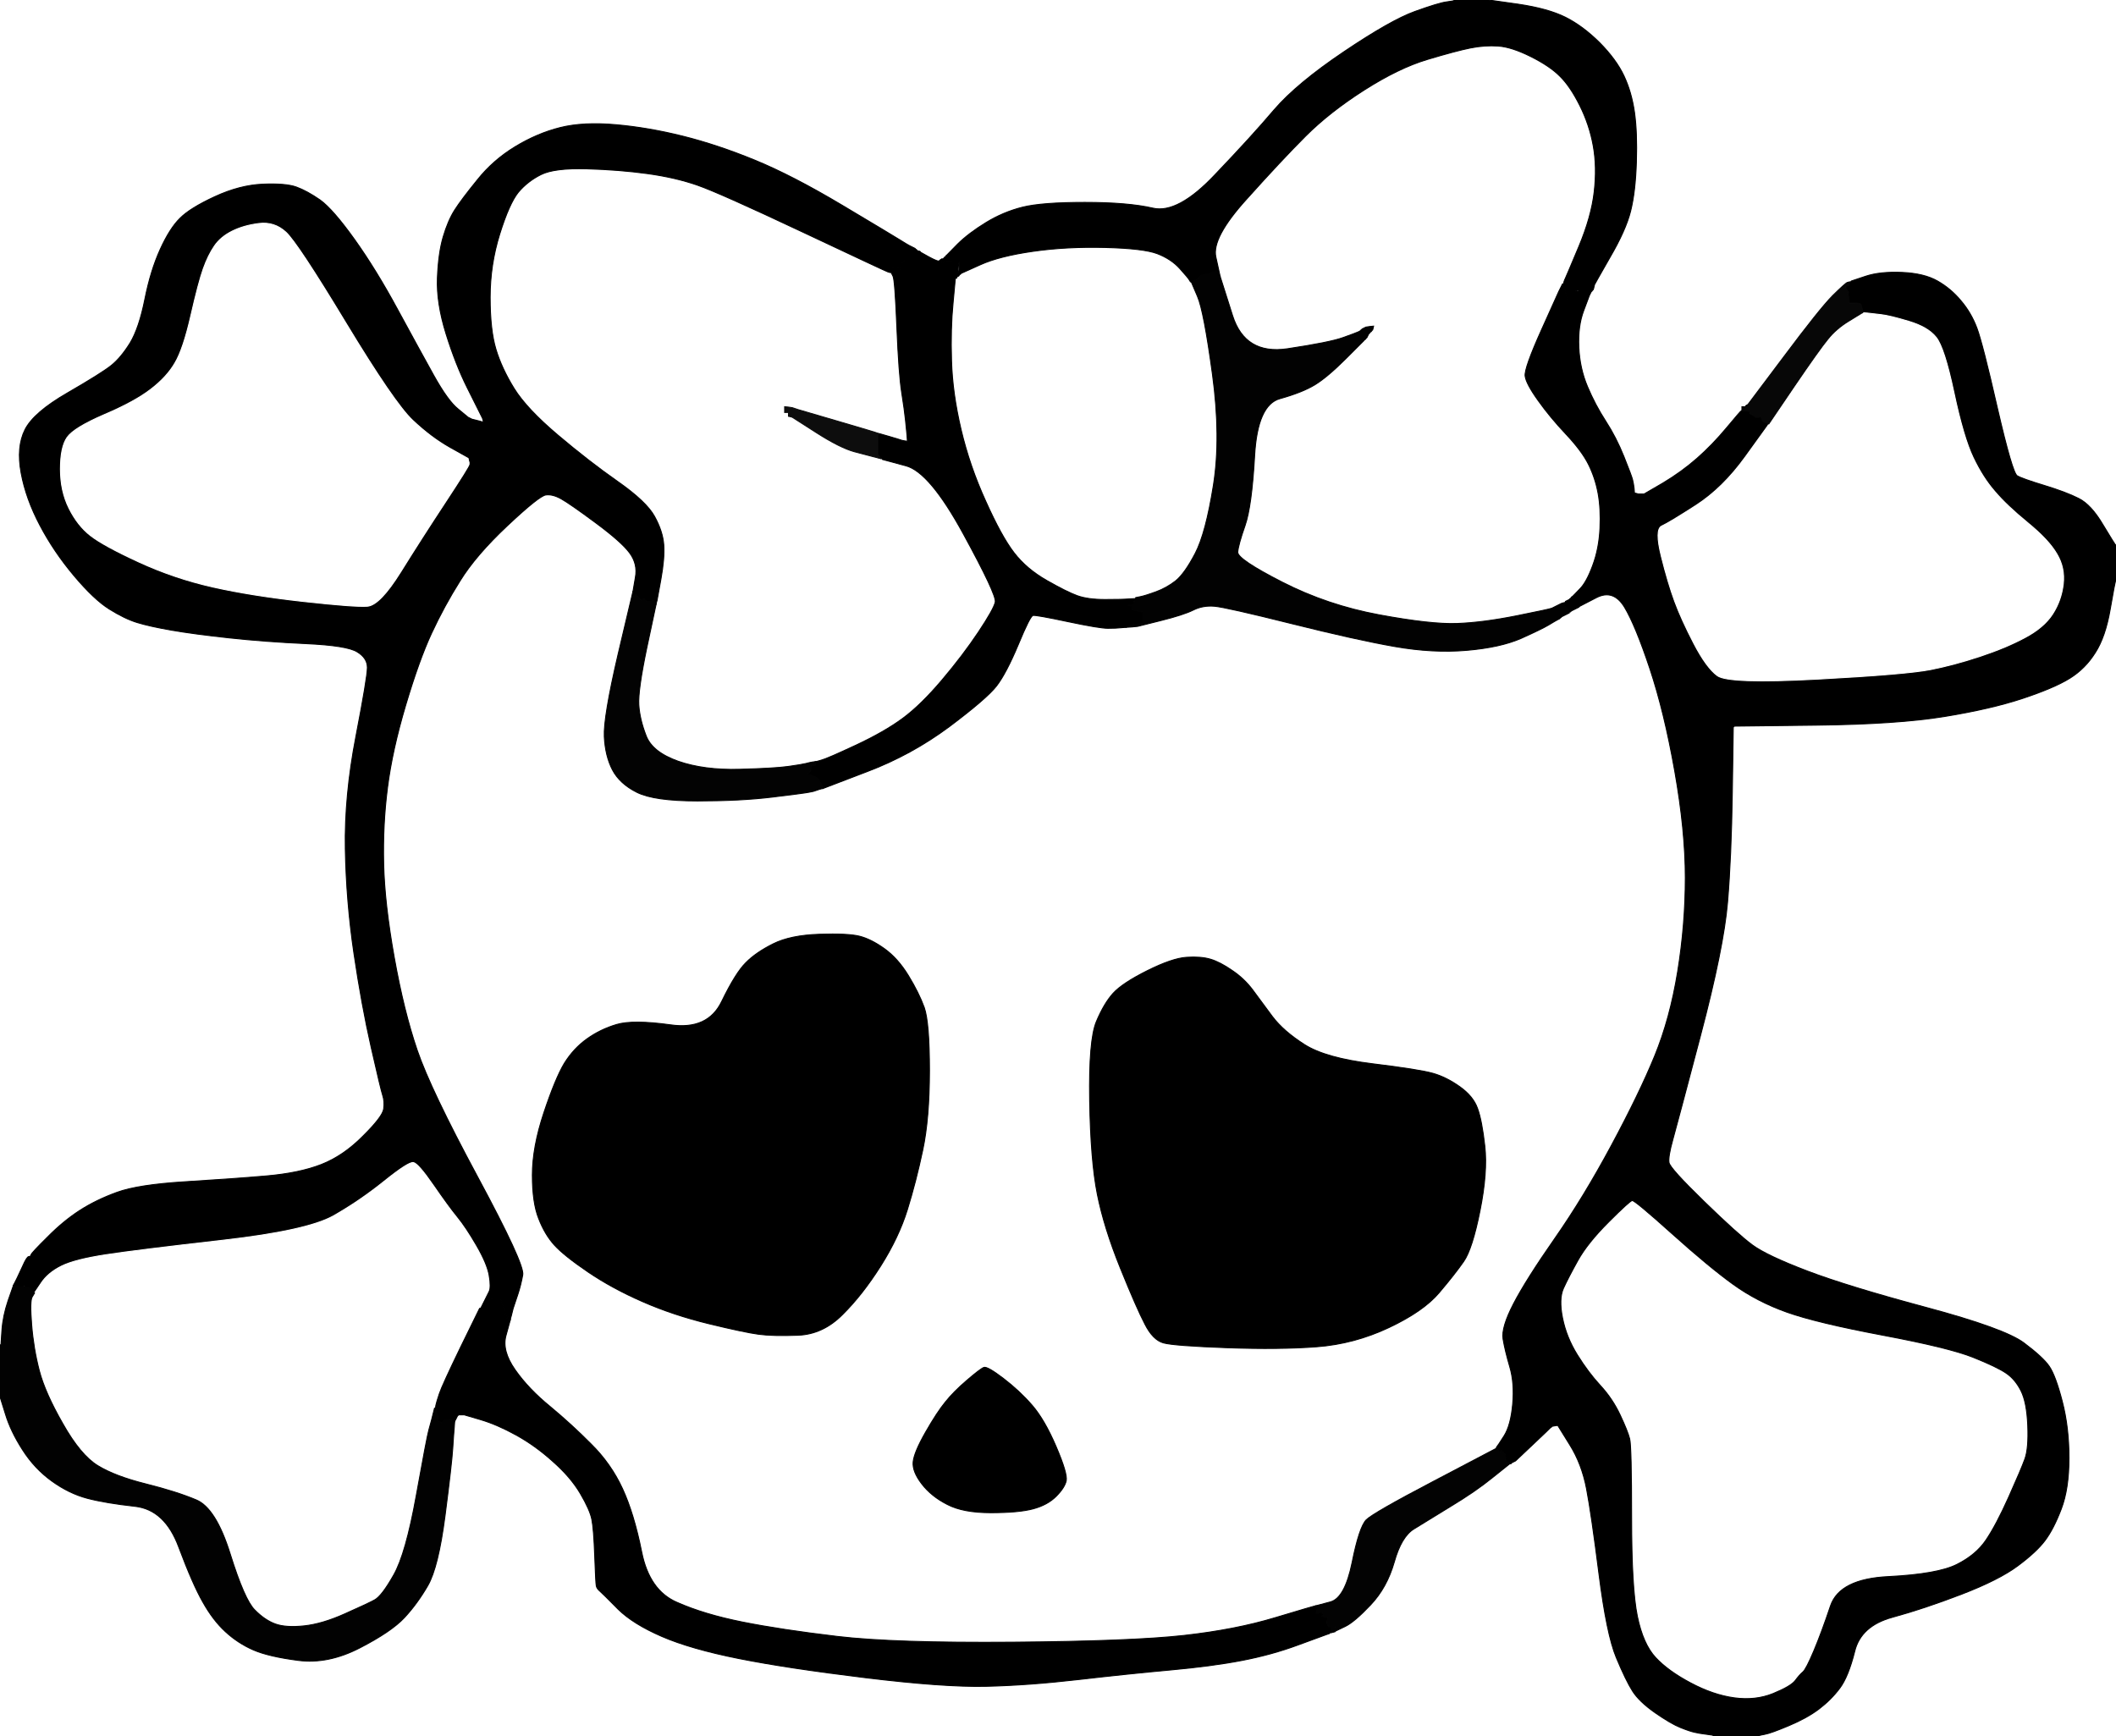
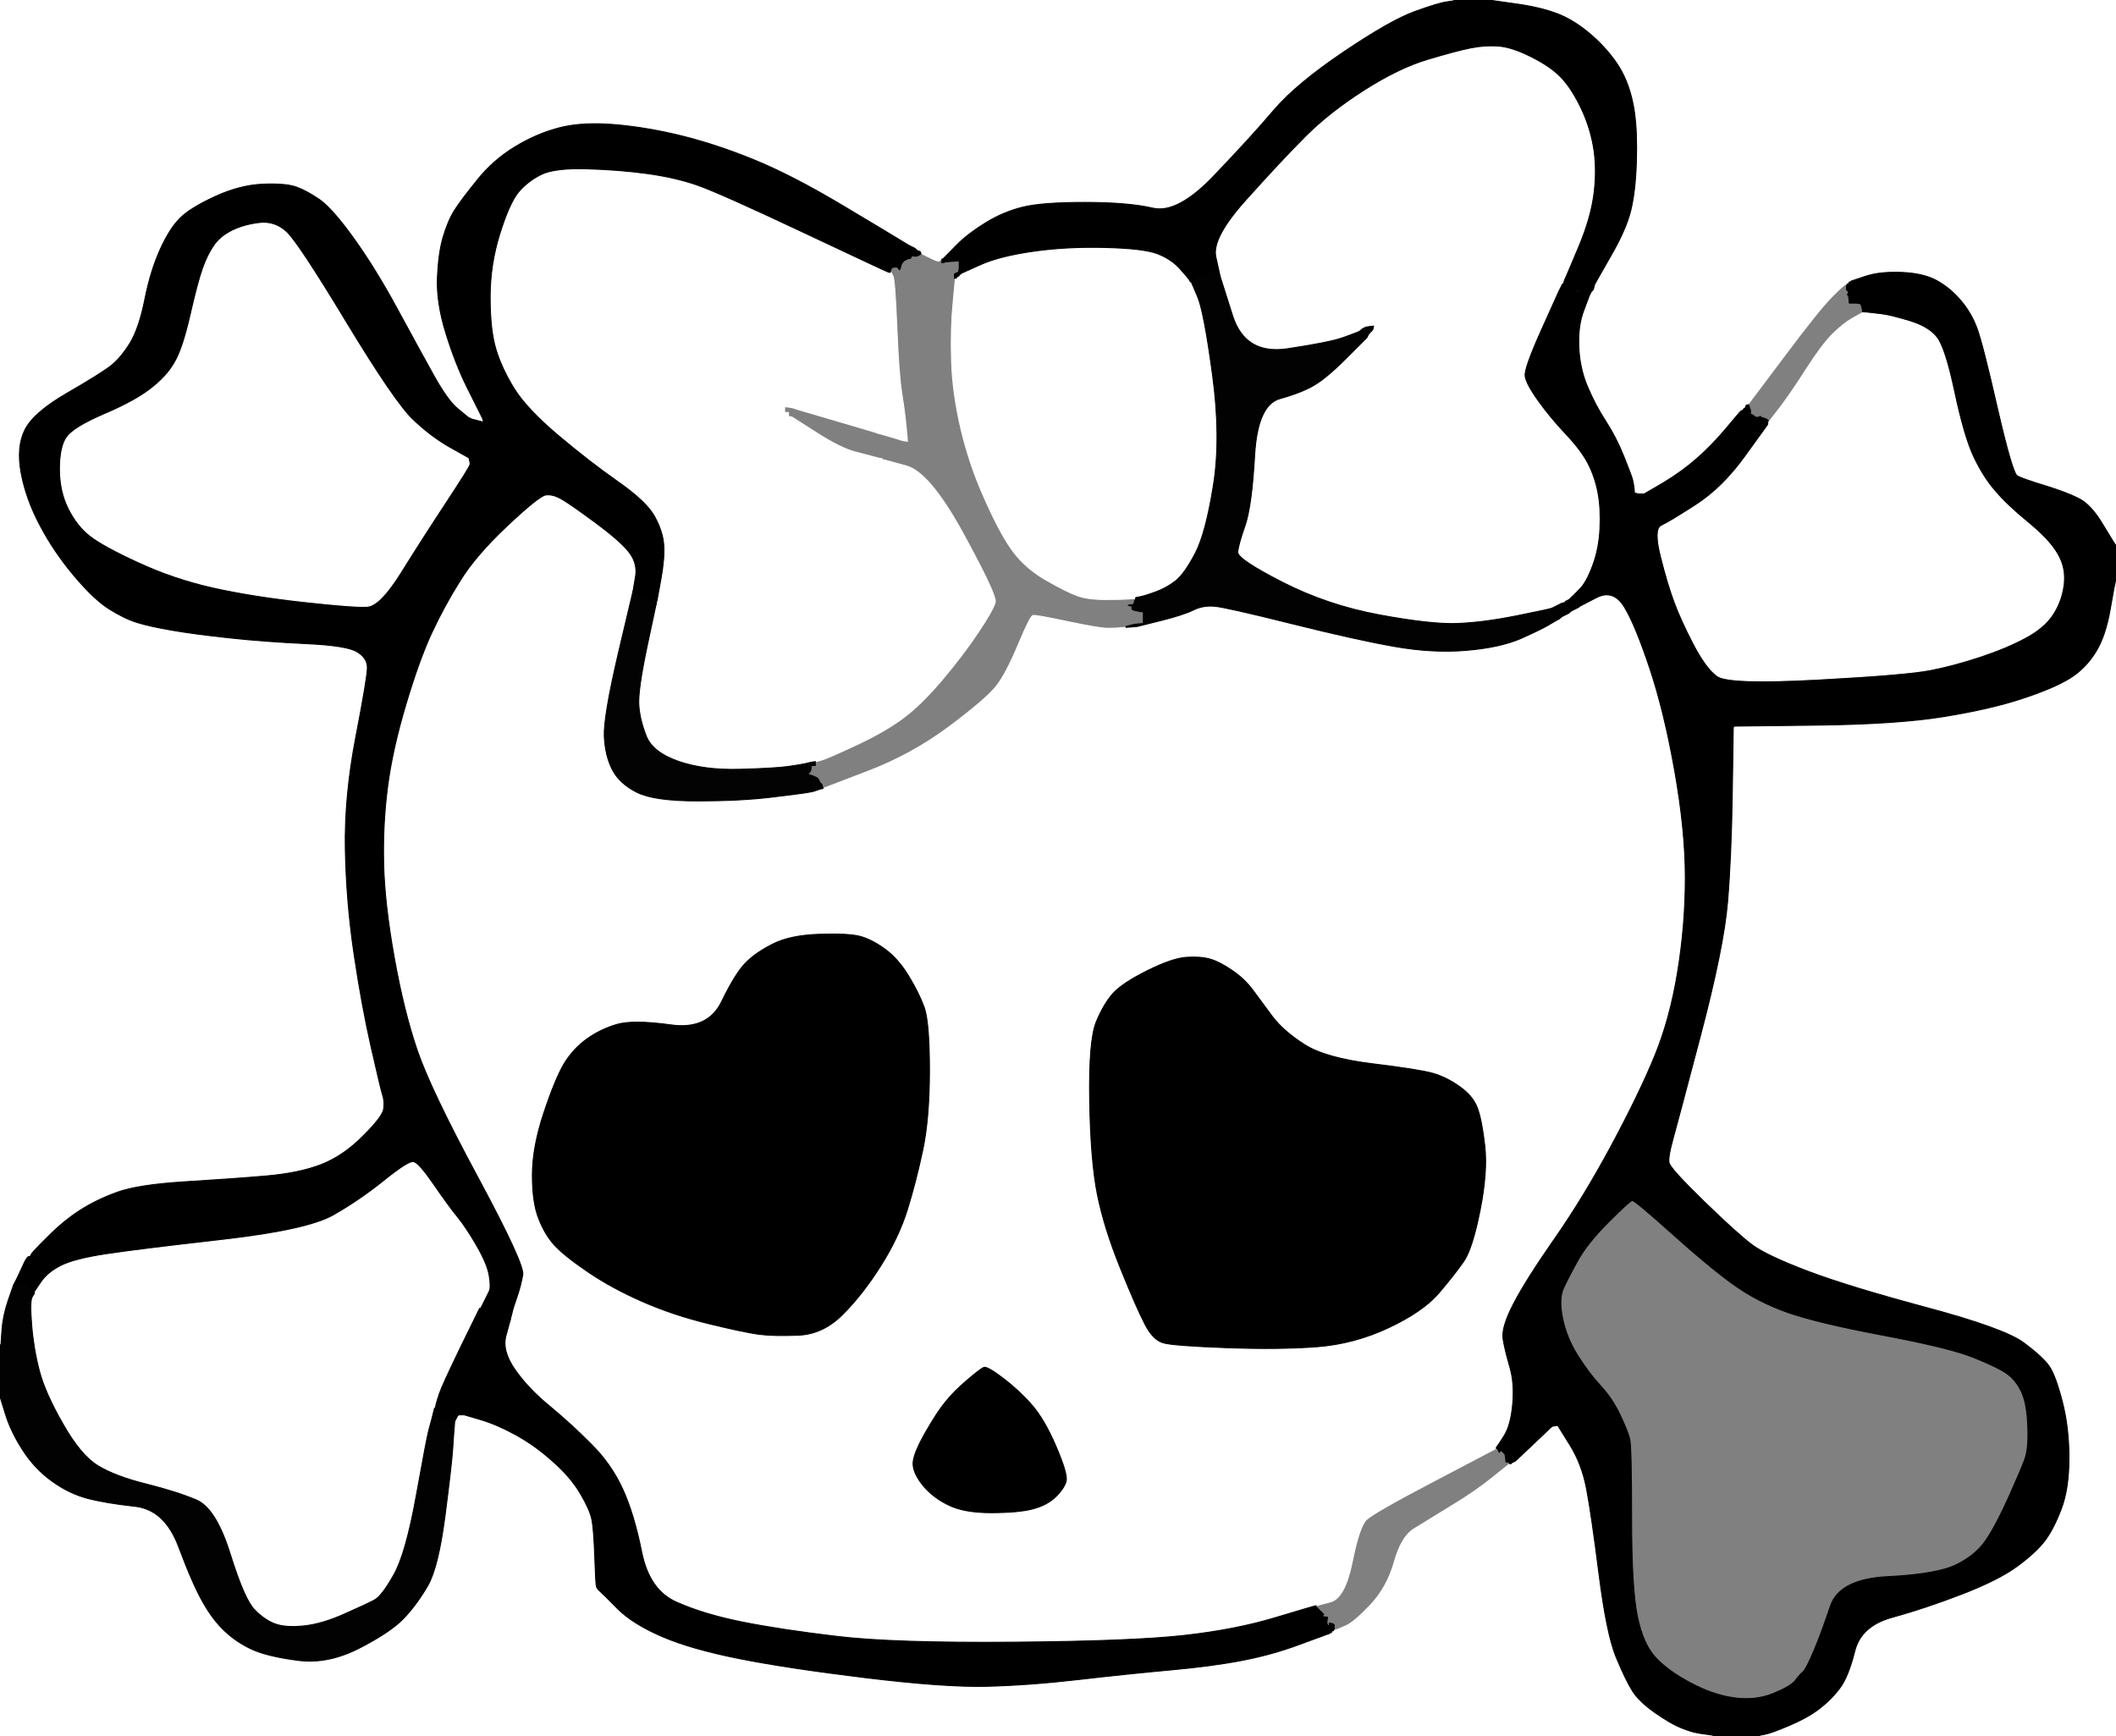
<svg xmlns="http://www.w3.org/2000/svg" width="1103" height="905">
  <rect width="100%" height="100%" fill="#808080" stroke="none" />
  <path style="opacity:1;fill:#FFFFFF;fill-rule:evenodd;stroke:#FFFFFF;stroke-width:0.5px;stroke-linecap:butt;stroke-linejoin:miter;stroke-opacity:1;" d="M 331.2 301.0 L 330.0 308.0 L 322.2 341.0 Q 314.5 374.0 315.0 384.0 Q 315.5 394.0 319.2 401.2 Q 323.0 408.5 332.0 413.0 Q 341.0 417.5 363.5 417.5 Q 386.0 417.5 402.5 415.5 Q 419.0 413.5 421.5 413.0 L 424.0 412.5 L 425.5 412.0 L 427.0 411.5 L 428.0 411.2 L 429.0 411.0 L 452.0 402.2 Q 475.0 393.5 494.8 378.8 Q 514.5 364.0 519.5 357.5 Q 524.5 351.0 530.8 336.0 Q 537.0 321.0 538.5 320.8 Q 540.0 320.5 556.5 324.0 Q 573.0 327.5 577.5 327.5 Q 582.0 327.5 584.5 327.2 L 587.0 327.0 L 590.0 326.8 L 593.0 326.5 L 605.0 323.5 Q 617.0 320.5 622.0 318.0 Q 627.0 315.5 633.0 316.0 Q 639.0 316.5 673.0 325.0 Q 707.0 333.5 727.0 337.0 Q 747.0 340.5 764.5 339.0 Q 782.0 337.5 792.8 332.8 Q 803.5 328.0 807.2 325.8 Q 811.0 323.5 812.0 323.0 L 813.0 322.5 L 813.2 322.2 L 813.5 322.0 L 813.8 321.8 L 814.0 321.5 L 815.0 321.0 L 816.0 320.5 L 817.0 320.0 L 818.0 319.5 L 818.0 319.2 L 818.0 319.0 L 818.2 319.0 L 818.5 319.0 L 818.8 318.8 L 819.0 318.5 L 820.0 318.0 L 821.0 317.5 L 822.0 317.0 L 823.0 316.5 L 823.2 316.2 L 823.5 316.0 L 832.2 311.5 Q 841.0 307.0 846.8 316.5 Q 852.5 326.0 860.0 348.5 Q 867.5 371.0 873.0 402.0 Q 878.5 433.0 878.5 457.5 Q 878.5 482.0 874.5 506.5 Q 870.5 531.0 862.5 550.5 Q 854.5 570.0 840.0 597.0 Q 825.5 624.0 810.5 645.5 Q 795.5 667.0 789.0 679.5 Q 782.5 692.0 783.5 698.0 Q 784.5 704.0 787.0 712.5 Q 789.5 721.0 788.5 732.0 Q 787.5 743.0 784.0 748.5 Q 780.5 754.0 780.2 754.2 L 780.0 754.5 L 780.0 754.8 L 780.0 755.0 L 779.5 755.2 Q 779.0 755.5 747.5 772.0 Q 716.0 788.5 712.2 792.2 Q 708.5 796.0 704.8 814.5 Q 701.0 833.0 693.5 835.0 L 686.0 837.0 L 685.8 837.0 Q 685.5 837.0 664.8 843.2 Q 644.0 849.5 617.0 852.5 Q 590.0 855.5 528.0 856.0 Q 466.0 856.5 436.5 853.0 Q 407.0 849.5 387.0 845.5 Q 367.0 841.5 352.8 835.2 Q 338.5 829.0 334.5 809.0 Q 330.5 789.0 324.5 776.0 Q 318.5 763.0 308.2 752.8 Q 298.0 742.5 286.8 733.2 Q 275.5 724.0 268.5 714.0 Q 261.5 704.0 263.8 696.0 L 266.0 688.0 L 266.2 687.0 L 266.5 686.0 L 267.0 684.0 L 267.5 682.0 L 268.0 680.5 Q 268.5 679.0 270.0 674.5 Q 271.5 670.0 272.5 664.5 Q 273.5 659.0 249.0 613.5 Q 224.5 568.0 217.5 547.5 Q 210.5 527.0 205.5 499.0 Q 200.5 471.0 200.0 450.5 Q 199.5 430.0 202.0 410.5 Q 204.5 391.0 211.5 367.5 Q 218.5 344.0 225.0 330.0 Q 231.5 316.0 239.8 302.8 Q 248.0 289.5 264.5 274.0 Q 281.0 258.5 284.5 258.0 Q 288.0 257.5 292.5 260.0 Q 297.0 262.5 310.5 272.5 Q 324.0 282.5 328.2 288.2 Q 332.5 294.0 331.2 301.0 z  M 427.0 487.0 Q 442.0 486.5 448.0 488.0 Q 454.0 489.5 461.0 494.5 Q 468.0 499.5 473.5 508.5 Q 479.0 517.5 481.8 525.2 Q 484.5 533.0 484.5 558.0 Q 484.5 583.0 481.0 599.5 Q 477.5 616.0 473.0 630.5 Q 468.5 645.0 459.0 660.0 Q 449.5 675.0 439.2 685.2 Q 429.0 695.5 416.0 696.0 Q 403.0 696.5 395.5 695.5 Q 388.0 694.5 369.5 690.0 Q 351.0 685.5 335.0 678.5 Q 319.0 671.5 306.5 663.0 Q 294.0 654.5 289.0 649.0 Q 284.0 643.5 280.8 635.2 Q 277.5 627.0 277.5 612.5 Q 277.5 598.0 283.5 580.0 Q 289.5 562.0 294.2 554.2 Q 299.0 546.5 306.0 541.5 Q 313.0 536.5 321.5 534.0 Q 330.0 531.5 349.5 534.2 Q 369.0 537.0 376.2 522.0 Q 383.5 507.0 388.8 501.8 Q 394.0 496.5 403.0 492.0 Q 412.0 487.5 427.0 487.0 z  M 618.5 499.0 Q 626.0 498.5 631.0 500.0 Q 636.0 501.5 642.2 505.8 Q 648.5 510.0 653.0 516.0 Q 657.5 522.0 663.2 529.8 Q 669.0 537.5 680.0 544.5 Q 691.0 551.5 715.5 554.5 Q 740.0 557.5 747.0 559.5 Q 754.0 561.5 761.0 566.5 Q 768.0 571.5 770.2 577.8 Q 772.5 584.0 774.0 597.5 Q 775.5 611.0 771.5 631.0 Q 767.5 651.0 763.0 657.5 Q 758.5 664.0 750.2 673.8 Q 742.0 683.5 724.0 692.0 Q 706.0 700.5 686.5 702.0 Q 667.0 703.5 639.5 702.5 Q 612.0 701.5 606.5 700.0 Q 601.0 698.5 596.8 690.2 Q 592.5 682.0 584.0 661.0 Q 575.5 640.0 572.0 622.5 Q 568.5 605.0 568.0 573.5 Q 567.5 542.0 571.5 532.5 Q 575.5 523.0 580.2 517.8 Q 585.0 512.5 598.0 506.0 Q 611.0 499.5 618.5 499.0 z  M 512.8 712.8 Q 514.5 712.0 523.0 718.5 Q 531.5 725.0 538.0 732.5 Q 544.5 740.0 550.5 754.0 Q 556.5 768.0 555.8 771.8 Q 555.0 775.5 550.5 780.0 Q 546.0 784.5 538.5 786.5 Q 531.0 788.5 516.5 788.5 Q 502.0 788.5 493.8 784.2 Q 485.5 780.0 480.5 773.5 Q 475.5 767.0 476.0 762.0 Q 476.5 757.0 482.5 746.5 Q 488.5 736.0 492.8 730.8 Q 497.0 725.5 504.0 719.5 Q 511.0 713.5 512.8 712.8 z  " />
  <path style="opacity:1;fill:#FFFFFF;fill-rule:evenodd;stroke:#FFFFFF;stroke-width:0.5px;stroke-linecap:butt;stroke-linejoin:miter;stroke-opacity:1;" d="M 0.0 350.5 L 0.0 0.0 L 379.0 0.0 L 758.0 0.0 L 758.0 0.2 Q 758.0 0.5 754.0 1.0 Q 750.0 1.5 737.5 6.0 Q 725.0 10.5 700.5 27.0 Q 676.0 43.5 664.2 57.2 Q 652.5 71.0 633.2 91.2 Q 614.0 111.5 601.0 108.5 Q 588.0 105.5 565.5 105.5 Q 543.0 105.5 533.0 108.0 Q 523.0 110.5 514.0 116.0 Q 505.0 121.5 499.2 127.2 L 493.5 133.0 L 493.2 133.2 L 493.0 133.5 L 492.8 133.8 L 492.5 134.0 L 492.2 134.2 L 492.0 134.5 L 491.8 134.8 L 491.5 135.0 L 491.2 135.0 L 491.0 135.0 L 490.5 135.2 Q 490.0 135.5 489.5 136.0 Q 489.0 136.5 484.5 134.2 L 480.0 132.0 L 479.8 131.5 L 479.5 131.0 L 479.2 131.0 L 479.0 131.0 L 478.5 130.8 L 478.0 130.5 L 477.8 130.2 L 477.5 130.0 L 477.2 129.8 L 477.0 129.5 L 476.0 129.0 L 475.0 128.5 L 474.0 128.0 Q 473.0 127.5 469.0 125.0 Q 465.0 122.5 439.0 107.0 Q 413.0 91.5 393.5 83.5 Q 374.0 75.5 356.0 71.0 Q 338.0 66.5 321.0 65.0 Q 304.0 63.5 292.0 66.5 Q 280.0 69.5 268.5 76.5 Q 257.0 83.5 248.8 93.8 Q 240.5 104.0 237.0 109.5 Q 233.5 115.0 231.0 123.5 Q 228.5 132.0 228.0 145.0 Q 227.5 158.0 232.5 174.0 Q 237.5 190.0 243.5 202.0 L 249.5 214.0 L 250.0 215.0 L 250.5 216.0 L 251.0 217.0 L 251.5 218.0 L 251.8 219.0 L 252.0 220.0 L 251.0 219.8 L 250.0 219.5 L 248.0 219.0 L 246.0 218.5 L 245.0 218.0 L 244.0 217.5 L 238.8 213.2 Q 233.5 209.0 226.0 195.5 Q 218.5 182.0 207.2 161.2 Q 196.0 140.5 184.8 124.8 Q 173.5 109.0 166.8 104.2 Q 160.0 99.5 154.5 97.5 Q 149.0 95.5 137.0 96.0 Q 125.0 96.5 112.0 102.5 Q 99.0 108.5 93.8 113.8 Q 88.5 119.0 83.5 130.0 Q 78.5 141.0 75.5 156.0 Q 72.5 171.0 67.8 178.8 Q 63.0 186.5 58.0 190.5 Q 53.0 194.5 35.2 204.8 Q 17.5 215.0 13.0 224.0 Q 8.5 233.0 11.0 246.5 Q 13.5 260.0 20.8 273.8 Q 28.0 287.5 38.5 300.0 Q 49.0 312.5 57.0 317.5 Q 65.0 322.5 71.5 324.5 Q 78.0 326.5 89.5 328.5 Q 101.0 330.5 119.5 332.5 Q 138.0 334.5 159.5 335.5 Q 181.0 336.5 186.2 339.8 Q 191.5 343.0 191.5 348.0 Q 191.5 353.0 185.5 384.0 Q 179.5 415.0 180.0 442.5 Q 180.5 470.0 184.5 497.0 Q 188.5 524.0 193.5 546.0 Q 198.5 568.0 199.5 571.0 Q 200.5 574.0 200.0 578.0 Q 199.5 582.0 189.2 592.2 Q 179.0 602.5 167.5 607.0 Q 156.0 611.5 138.5 613.0 Q 121.0 614.5 96.5 616.0 Q 72.0 617.5 61.0 621.5 Q 50.0 625.5 41.5 631.0 Q 33.0 636.5 24.8 644.8 Q 16.5 653.0 16.2 654.0 Q 16.0 655.0 15.0 655.0 Q 14.0 655.0 11.8 660.0 Q 9.5 665.0 9.0 666.0 L 8.5 667.0 L 8.0 668.0 L 7.5 669.0 L 7.2 669.5 L 7.0 670.0 L 4.2 678.0 Q 1.5 686.0 1.0 693.5 L 0.5 701.0 L 0.2 701.0 L 0.0 701.0 L 0.0 350.5 z  " />
  <path style="opacity:1;fill:#FFFFFF;fill-rule:evenodd;stroke:#FFFFFF;stroke-width:0.5px;stroke-linecap:butt;stroke-linejoin:miter;stroke-opacity:1;" d="M 1102.8 303.0 L 1103.0 303.0 L 1103.0 604.0 L 1103.0 905.0 L 1010.0 905.0 L 917.0 905.0 L 917.0 904.8 Q 917.0 904.5 920.0 904.0 Q 923.0 903.5 932.5 899.5 Q 942.0 895.5 948.2 890.8 Q 954.5 886.0 959.0 880.0 Q 963.5 874.0 966.8 860.8 Q 970.0 847.5 986.5 843.0 Q 1003.0 838.5 1022.5 831.0 Q 1042.0 823.5 1051.8 816.2 Q 1061.5 809.0 1066.0 803.0 Q 1070.5 797.0 1074.5 786.5 Q 1078.5 776.0 1078.5 760.0 Q 1078.5 744.0 1075.0 730.5 Q 1071.5 717.0 1068.2 712.2 Q 1065.0 707.5 1055.0 700.0 Q 1045.0 692.5 1004.0 681.5 Q 963.0 670.5 942.0 662.5 Q 921.0 654.5 913.5 649.0 Q 906.0 643.5 888.2 626.2 Q 870.5 609.0 870.0 606.0 Q 869.5 603.0 872.0 594.0 Q 874.5 585.0 886.5 539.5 Q 898.5 494.0 900.5 470.5 Q 902.5 447.0 903.0 413.0 L 903.5 379.0 L 903.8 378.8 L 904.0 378.5 L 946.5 378.0 Q 989.0 377.5 1013.5 373.5 Q 1038.0 369.5 1054.5 364.0 Q 1071.0 358.5 1079.0 353.5 Q 1087.0 348.5 1092.2 340.2 Q 1097.5 332.0 1100.0 317.5 Q 1102.5 303.0 1102.8 303.0 z  " />
  <path style="opacity:1;fill:#FFFFFF;fill-rule:evenodd;stroke:#FFFFFF;stroke-width:0.5px;stroke-linecap:butt;stroke-linejoin:miter;stroke-opacity:1;" d="M 791.5 2.2 L 776.0 0.0 L 939.5 0.0 L 1103.0 0.0 L 1103.0 142.0 L 1103.0 284.0 L 1102.8 284.0 Q 1102.5 284.0 1096.2 273.5 Q 1090.0 263.0 1083.5 259.8 Q 1077.0 256.5 1065.5 253.0 Q 1054.0 249.5 1051.5 248.0 Q 1049.0 246.5 1041.2 212.8 Q 1033.5 179.0 1030.5 171.0 Q 1027.5 163.0 1022.2 156.8 Q 1017.0 150.5 1010.0 146.5 Q 1003.0 142.5 991.5 142.0 Q 980.0 141.5 972.5 144.0 L 965.0 146.5 L 964.8 146.8 L 964.5 147.0 L 964.2 147.0 L 964.0 147.0 L 963.5 147.2 Q 963.0 147.5 963.0 147.8 L 963.0 148.0 L 962.0 148.2 Q 961.0 148.5 954.8 154.8 Q 948.5 161.0 929.8 186.0 L 911.0 211.0 L 910.5 211.2 L 910.0 211.5 L 910.0 211.8 L 910.0 212.0 L 909.5 212.2 Q 909.0 212.5 909.0 212.8 L 909.0 213.0 L 908.5 213.2 Q 908.0 213.5 908.0 213.8 L 908.0 214.0 L 907.8 214.0 Q 907.5 214.0 900.0 223.0 Q 892.5 232.0 884.5 239.0 Q 876.5 246.0 866.8 251.8 L 857.0 257.5 L 855.5 257.5 L 854.0 257.5 L 853.0 257.2 L 852.0 257.0 L 851.8 254.5 Q 851.5 252.0 851.0 250.0 Q 850.5 248.0 846.5 238.0 Q 842.5 228.0 837.0 219.5 Q 831.5 211.0 827.5 201.5 Q 823.5 192.0 823.0 181.0 Q 822.5 170.0 825.5 162.0 L 828.5 154.0 L 829.0 153.0 L 829.5 152.0 L 829.8 151.0 L 830.0 150.0 L 830.2 150.0 Q 830.5 150.0 830.8 149.5 L 831.0 149.0 L 831.0 148.8 Q 831.0 148.5 839.2 134.2 Q 847.5 120.0 850.0 110.0 Q 852.5 100.0 853.0 84.5 Q 853.5 69.0 852.0 58.5 Q 850.5 48.0 846.5 39.5 Q 842.5 31.0 833.8 22.2 Q 825.0 13.5 816.0 9.0 Q 807.0 4.5 791.5 2.2 z  " />
  <path style="opacity:1;fill:#FFFFFF;fill-rule:evenodd;stroke:#FFFFFF;stroke-width:0.5px;stroke-linecap:butt;stroke-linejoin:miter;stroke-opacity:1;" d="M 0.0 816.5 L 0.0 728.0 L 2.8 737.0 Q 5.5 746.0 11.8 755.8 Q 18.0 765.5 27.0 772.0 Q 36.0 778.5 45.5 781.0 Q 55.0 783.5 70.5 785.2 Q 86.0 787.0 93.2 806.5 Q 100.5 826.0 105.8 835.2 Q 111.0 844.5 117.5 850.5 Q 124.0 856.5 132.0 860.0 Q 140.0 863.5 155.5 865.5 Q 171.0 867.5 187.5 859.0 Q 204.0 850.5 210.8 843.2 Q 217.5 836.0 223.0 826.5 Q 228.5 817.0 232.0 790.0 Q 235.5 763.0 236.0 755.0 Q 236.5 747.0 236.8 744.0 L 237.0 741.0 L 237.2 740.5 L 237.5 740.0 L 238.0 739.0 L 238.5 738.0 L 238.8 737.8 L 239.0 737.5 L 240.5 737.5 L 242.0 737.5 L 250.5 740.0 Q 259.0 742.5 269.0 748.0 Q 279.0 753.5 288.2 761.8 Q 297.5 770.0 302.5 778.5 Q 307.5 787.0 308.5 792.0 Q 309.5 797.0 310.0 811.0 Q 310.5 825.0 310.8 826.5 Q 311.0 828.0 312.8 829.5 Q 314.5 831.0 322.2 838.8 Q 330.0 846.5 345.0 853.0 Q 360.0 859.5 385.0 864.5 Q 410.0 869.5 451.0 874.5 Q 492.0 879.5 514.0 879.0 Q 536.0 878.5 562.0 875.5 Q 588.0 872.5 610.0 870.5 Q 632.0 868.5 647.5 865.5 Q 663.0 862.5 676.5 857.5 Q 690.0 852.5 691.5 852.0 L 693.0 851.5 L 693.2 851.2 L 693.5 851.0 L 693.8 851.0 L 694.0 851.0 L 694.5 850.8 Q 695.0 850.5 695.0 850.2 L 695.0 850.0 L 696.0 849.8 Q 697.0 849.5 701.5 847.5 Q 706.0 845.5 714.5 836.5 Q 723.0 827.5 726.8 814.2 Q 730.5 801.0 737.0 797.0 Q 743.5 793.0 756.2 785.2 Q 769.0 777.5 778.0 770.2 L 787.0 763.0 L 787.2 763.0 L 787.5 763.0 L 787.8 762.8 L 788.0 762.5 L 789.0 762.0 L 790.0 761.5 L 799.0 753.0 Q 808.0 744.5 808.2 744.2 L 808.5 744.0 L 808.8 743.8 L 809.0 743.5 L 810.5 743.2 L 812.0 743.0 L 818.2 753.0 Q 824.5 763.0 827.0 776.0 Q 829.5 789.0 833.5 820.5 Q 837.5 852.0 842.5 864.0 Q 847.5 876.0 851.0 881.5 Q 854.5 887.0 862.8 892.8 Q 871.0 898.5 876.0 900.5 Q 881.0 902.5 883.5 903.0 L 886.0 903.5 L 889.5 904.0 L 893.0 904.5 L 893.0 904.8 L 893.0 905.0 L 446.5 905.0 L 0.0 905.0 L 0.0 816.5 z  " />
  <path style="opacity:1;fill:#FFFFFF;fill-rule:evenodd;stroke:#FFFFFF;stroke-width:0.5px;stroke-linecap:butt;stroke-linejoin:miter;stroke-opacity:1;" d="M 462.0 140.8 L 463.0 141.0 L 463.0 141.2 Q 463.0 141.5 463.5 141.8 L 464.0 142.0 L 464.2 142.0 L 464.5 142.0 L 465.5 144.0 Q 466.5 146.0 467.5 170.5 Q 468.5 195.0 470.0 204.5 Q 471.5 214.0 472.0 219.0 L 472.5 224.0 L 472.8 227.0 L 473.0 230.0 L 471.5 229.8 L 470.0 229.5 L 468.5 229.0 Q 467.0 228.5 463.5 227.5 L 460.0 226.5 L 459.0 226.2 L 458.0 226.0 L 457.5 225.8 Q 457.0 225.5 436.5 219.5 L 416.0 213.5 L 414.5 213.0 L 413.0 212.5 L 411.0 212.2 L 409.0 212.0 L 409.0 213.5 L 409.0 215.0 L 410.0 215.0 L 411.0 215.0 L 411.0 216.0 L 411.0 217.0 L 412.0 217.2 L 413.0 217.5 L 425.5 225.5 Q 438.0 233.5 445.5 235.5 Q 453.0 237.5 455.0 238.0 L 457.0 238.5 L 458.0 238.8 L 459.0 239.0 L 459.2 239.0 L 459.5 239.0 L 459.8 239.2 L 460.0 239.5 L 472.2 242.8 Q 484.5 246.0 502.0 278.0 Q 519.5 310.0 518.8 313.8 Q 518.0 317.5 510.0 329.5 Q 502.0 341.5 491.0 354.5 Q 480.0 367.5 470.5 374.5 Q 461.0 381.5 446.0 388.5 Q 431.0 395.5 428.2 396.2 Q 425.5 397.0 425.2 397.0 L 425.0 397.0 L 423.5 397.2 L 422.0 397.5 L 420.0 398.0 Q 418.0 398.5 411.0 399.5 Q 404.0 400.5 385.5 401.0 Q 367.0 401.5 353.5 396.8 Q 340.0 392.0 336.8 383.5 Q 333.5 375.0 333.0 367.5 Q 332.5 360.0 337.2 337.5 L 342.0 315.0 L 342.2 314.0 L 342.5 313.0 L 344.5 302.0 Q 346.5 291.0 346.0 284.0 Q 345.5 277.0 341.2 269.2 Q 337.0 261.5 322.0 251.0 Q 307.0 240.5 290.8 226.8 Q 274.5 213.0 268.0 202.5 Q 261.5 192.0 258.5 182.0 Q 255.5 172.0 255.5 155.0 Q 255.5 138.0 260.5 122.0 Q 265.5 106.0 270.2 100.2 Q 275.0 94.5 282.0 91.0 Q 289.0 87.5 306.0 88.0 Q 323.0 88.5 337.5 90.5 Q 352.0 92.5 363.5 96.5 Q 375.0 100.5 418.0 120.5 Q 461.0 140.5 462.0 140.8 z  " />
  <path style="opacity:1;fill:#FFFFFF;fill-rule:evenodd;stroke:#FFFFFF;stroke-width:0.5px;stroke-linecap:butt;stroke-linejoin:miter;stroke-opacity:1;" d="M 815.2 147.0 L 815.0 148.0 L 814.8 148.0 L 814.5 148.0 L 814.0 149.0 L 813.5 150.0 L 813.0 151.0 L 812.5 152.0 L 803.5 172.0 Q 794.5 192.0 795.0 196.0 Q 795.5 200.0 801.8 208.8 Q 808.0 217.5 816.2 226.2 Q 824.5 235.0 828.0 242.0 Q 831.5 249.0 833.0 257.0 Q 834.5 265.0 834.0 275.5 Q 833.5 286.0 830.2 294.8 Q 827.0 303.5 823.5 307.0 Q 820.0 310.5 819.8 310.8 L 819.5 311.0 L 819.2 311.2 L 819.0 311.5 L 818.8 311.8 L 818.5 312.0 L 818.2 312.2 L 818.0 312.5 L 817.0 313.0 L 816.0 313.5 L 816.0 313.8 L 816.0 314.0 L 815.0 314.2 L 814.0 314.5 L 813.0 315.0 L 812.0 315.5 L 811.0 316.0 Q 810.0 316.5 809.0 317.0 Q 808.0 317.5 790.5 321.0 Q 773.0 324.5 759.5 325.0 Q 746.0 325.5 719.0 320.5 Q 692.0 315.5 668.5 303.5 Q 645.0 291.5 645.2 287.8 Q 645.5 284.0 649.0 274.0 Q 652.5 264.0 654.0 237.5 Q 655.5 211.0 667.2 207.8 Q 679.0 204.5 685.5 200.5 Q 692.0 196.5 701.5 187.0 L 711.0 177.5 L 711.2 177.2 L 711.5 177.0 L 711.8 176.8 L 712.0 176.5 L 712.2 176.2 L 712.5 176.0 L 713.0 175.0 L 713.5 174.0 L 713.8 173.8 L 714.0 173.5 L 714.2 173.2 L 714.5 173.0 L 714.8 172.8 L 715.0 172.5 L 715.2 172.2 L 715.5 172.0 L 715.8 171.0 L 716.0 170.0 L 714.0 170.2 L 712.0 170.5 L 711.0 171.0 L 710.0 171.5 L 709.8 171.8 L 709.5 172.0 L 709.2 172.2 L 709.0 172.5 L 708.0 173.0 Q 707.0 173.5 700.0 176.0 Q 693.0 178.5 671.0 181.8 Q 649.0 185.0 642.5 164.5 L 636.0 144.0 L 635.8 142.5 Q 635.5 141.0 635.2 141.0 L 635.0 141.0 L 633.2 132.5 Q 631.5 124.0 649.8 103.8 Q 668.0 83.5 680.5 71.0 Q 693.0 58.5 711.0 47.0 Q 729.0 35.5 744.0 31.0 Q 759.0 26.5 766.5 25.0 Q 774.0 23.5 781.0 24.0 Q 788.0 24.5 798.0 29.5 Q 808.0 34.5 813.2 39.8 Q 818.5 45.0 823.5 55.0 Q 828.5 65.0 830.5 76.0 Q 832.5 87.0 831.0 100.0 Q 829.5 113.0 823.0 128.5 Q 816.5 144.0 816.0 145.0 Q 815.5 146.0 815.2 147.0 z  " />
  <path style="opacity:1;fill:#000000;fill-rule:evenodd;stroke:#000000;stroke-width:0.5px;stroke-linecap:butt;stroke-linejoin:miter;stroke-opacity:1;" d="M 427.0 487.0 Q 442.0 486.5 448.0 488.0 Q 454.0 489.5 461.0 494.5 Q 468.0 499.5 473.5 508.5 Q 479.0 517.5 481.8 525.2 Q 484.5 533.0 484.5 558.0 Q 484.5 583.0 481.0 599.5 Q 477.5 616.0 473.0 630.5 Q 468.5 645.0 459.0 660.0 Q 449.5 675.0 439.2 685.2 Q 429.0 695.5 416.0 696.0 Q 403.0 696.5 395.5 695.5 Q 388.0 694.5 369.5 690.0 Q 351.0 685.5 335.0 678.5 Q 319.0 671.5 306.5 663.0 Q 294.0 654.5 289.0 649.0 Q 284.0 643.5 280.8 635.2 Q 277.5 627.0 277.5 612.5 Q 277.5 598.0 283.5 580.0 Q 289.5 562.0 294.2 554.2 Q 299.0 546.5 306.0 541.5 Q 313.0 536.5 321.5 534.0 Q 330.0 531.5 349.5 534.2 Q 369.0 537.0 376.2 522.0 Q 383.5 507.0 388.8 501.8 Q 394.0 496.5 403.0 492.0 Q 412.0 487.5 427.0 487.0 z  " />
  <path style="opacity:1;fill:#000000;fill-rule:evenodd;stroke:#000000;stroke-width:0.5px;stroke-linecap:butt;stroke-linejoin:miter;stroke-opacity:1;" d="M 618.5 499.0 Q 626.0 498.5 631.0 500.0 Q 636.0 501.5 642.2 505.8 Q 648.5 510.0 653.0 516.0 Q 657.5 522.0 663.2 529.8 Q 669.0 537.5 680.0 544.5 Q 691.0 551.5 715.5 554.5 Q 740.0 557.5 747.0 559.5 Q 754.0 561.5 761.0 566.5 Q 768.0 571.5 770.2 577.8 Q 772.5 584.0 774.0 597.5 Q 775.5 611.0 771.5 631.0 Q 767.5 651.0 763.0 657.5 Q 758.5 664.0 750.2 673.8 Q 742.0 683.5 724.0 692.0 Q 706.0 700.5 686.5 702.0 Q 667.0 703.5 639.5 702.5 Q 612.0 701.5 606.5 700.0 Q 601.0 698.5 596.8 690.2 Q 592.5 682.0 584.0 661.0 Q 575.5 640.0 572.0 622.5 Q 568.5 605.0 568.0 573.5 Q 567.5 542.0 571.5 532.5 Q 575.5 523.0 580.2 517.8 Q 585.0 512.5 598.0 506.0 Q 611.0 499.5 618.5 499.0 z  " />
-   <path style="opacity:1;fill:#FFFFFF;fill-rule:evenodd;stroke:#FFFFFF;stroke-width:0.5px;stroke-linecap:butt;stroke-linejoin:miter;stroke-opacity:1;" d="M 850.8 625.8 Q 852.0 625.5 871.5 643.0 Q 891.0 660.5 903.5 669.5 Q 916.0 678.5 931.5 684.0 Q 947.0 689.5 981.5 696.0 Q 1016.0 702.5 1028.5 707.5 Q 1041.0 712.5 1045.8 715.8 Q 1050.5 719.0 1053.5 725.0 Q 1056.5 731.0 1057.0 743.0 Q 1057.5 755.0 1055.5 760.5 Q 1053.5 766.0 1047.0 780.5 Q 1040.5 795.0 1035.2 802.8 Q 1030.0 810.5 1020.0 815.5 Q 1010.0 820.5 984.5 821.8 Q 959.0 823.0 954.2 837.0 Q 949.5 851.0 945.5 860.5 Q 941.5 870.0 939.8 871.5 Q 938.0 873.0 935.8 876.0 Q 933.5 879.0 924.2 882.8 Q 915.0 886.5 904.0 885.0 Q 893.0 883.5 881.2 877.2 Q 869.5 871.0 863.0 864.0 Q 856.5 857.0 853.5 842.5 Q 850.5 828.0 850.5 791.0 Q 850.5 754.0 849.5 750.0 Q 848.5 746.0 844.5 737.5 Q 840.5 729.0 834.2 722.2 Q 828.0 715.5 822.2 706.2 Q 816.5 697.0 814.5 687.0 Q 812.5 677.0 815.0 671.5 Q 817.5 666.0 822.5 657.0 Q 827.5 648.0 838.5 637.0 Q 849.5 626.0 850.8 625.8 z  " />
  <path style="opacity:1;fill:#000000;fill-rule:evenodd;stroke:#000000;stroke-width:0.5px;stroke-linecap:butt;stroke-linejoin:miter;stroke-opacity:1;" d="M 474.0 128.0 L 475.0 128.5 L 476.0 129.0 L 477.0 129.5 L 477.2 129.8 L 477.5 130.0 L 477.8 130.2 L 478.0 130.5 L 478.5 130.8 L 479.0 131.0 L 479.2 131.0 L 479.5 131.0 L 479.8 131.5 L 480.0 132.0 L 480.0 132.2 L 480.0 132.5 L 479.0 133.0 L 478.0 133.5 L 477.0 133.5 L 476.0 133.5 L 475.8 133.2 L 475.5 133.0 L 475.0 134.0 Q 474.5 135.0 474.2 134.8 Q 474.0 134.5 472.0 135.5 Q 470.0 136.5 469.5 139.0 Q 469.0 141.5 468.5 140.2 Q 468.0 139.0 466.5 139.2 L 465.0 139.5 L 464.8 139.8 Q 464.5 140.0 464.2 141.0 L 464.0 142.0 L 463.0 141.8 Q 462.0 141.5 418.5 121.0 Q 375.0 100.5 363.5 96.5 Q 352.0 92.5 337.5 90.5 Q 323.0 88.5 306.0 88.0 Q 289.0 87.5 282.0 91.0 Q 275.0 94.5 270.2 100.2 Q 265.5 106.0 260.5 122.0 Q 255.5 138.0 255.5 155.0 Q 255.5 172.0 258.5 182.0 Q 261.5 192.0 268.0 202.5 Q 274.5 213.0 290.8 226.8 Q 307.0 240.5 322.0 251.0 Q 337.0 261.5 341.2 269.2 Q 345.5 277.0 346.0 284.0 Q 346.5 291.0 344.5 302.0 L 342.5 313.0 L 342.2 314.0 L 342.0 315.0 L 341.8 315.0 L 341.5 315.0 L 341.2 314.0 L 341.0 313.0 L 340.0 313.2 L 339.0 313.5 L 338.0 313.5 L 337.0 313.5 L 336.8 313.2 L 336.5 313.0 L 336.2 312.8 L 336.0 312.5 L 335.8 312.2 L 335.5 312.0 L 335.2 312.2 L 335.0 312.5 L 334.8 312.8 L 334.5 313.0 L 334.2 312.8 L 334.0 312.5 L 333.8 312.2 L 333.5 312.0 L 333.2 311.8 L 333.0 311.5 L 332.8 311.2 L 332.5 311.0 L 332.2 310.8 L 332.0 310.5 L 331.8 310.2 L 331.5 310.0 L 331.2 310.2 L 331.0 310.5 L 330.8 310.8 L 330.5 311.0 L 330.2 309.5 L 330.0 308.0 L 331.2 301.0 Q 332.5 294.0 328.2 288.2 Q 324.0 282.5 310.5 272.5 Q 297.0 262.5 292.5 260.0 Q 288.0 257.5 284.5 258.0 Q 281.0 258.5 264.5 274.0 Q 248.0 289.5 239.8 302.8 Q 231.5 316.0 225.0 330.0 Q 218.5 344.0 211.5 367.5 Q 204.5 391.0 202.0 410.5 Q 199.5 430.0 200.0 450.5 Q 200.5 471.0 205.5 499.0 Q 210.5 527.0 217.5 547.5 Q 224.5 568.0 249.0 613.5 Q 273.5 659.0 272.5 664.5 Q 271.5 670.0 270.0 674.5 Q 268.5 679.0 268.0 680.5 L 267.5 682.0 L 267.0 684.0 L 266.5 686.0 L 266.2 687.0 L 266.0 688.0 L 265.0 687.8 L 264.0 687.5 L 264.2 687.2 L 264.5 687.0 L 264.8 686.8 L 265.0 686.5 L 264.0 686.0 L 263.0 685.5 L 263.2 685.2 L 263.5 685.0 L 263.8 684.8 Q 264.0 684.5 263.5 684.0 Q 263.0 683.5 262.0 680.2 L 261.0 677.0 L 258.0 677.0 Q 255.0 677.0 254.8 678.5 Q 254.5 680.0 254.2 681.5 L 254.0 683.0 L 252.5 682.8 L 251.0 682.5 L 250.8 682.2 L 250.5 682.0 L 250.2 682.0 L 250.0 682.0 L 250.2 681.5 L 250.5 681.0 L 251.0 680.0 L 251.5 679.0 L 252.0 678.0 L 252.5 677.0 L 253.0 676.0 Q 253.5 675.0 254.5 673.0 Q 255.5 671.0 254.5 665.0 Q 253.5 659.0 248.0 649.5 Q 242.5 640.0 238.0 634.5 Q 233.5 629.0 225.8 617.8 Q 218.0 606.5 215.5 606.0 Q 213.0 605.5 200.2 615.8 Q 187.5 626.0 173.8 633.8 Q 160.0 641.5 116.0 646.5 Q 72.0 651.5 55.5 654.0 Q 39.0 656.5 32.0 660.0 Q 25.0 663.5 21.5 668.8 L 18.0 674.0 L 17.5 673.8 L 17.0 673.5 L 16.8 673.2 L 16.5 673.0 L 16.2 672.8 L 16.0 672.5 L 15.0 672.0 L 14.0 671.5 L 13.8 671.2 L 13.5 671.0 L 13.2 670.8 L 13.0 670.5 L 12.8 670.2 L 12.5 670.0 L 12.2 671.0 L 12.0 672.0 L 11.0 671.8 L 10.0 671.5 L 9.8 671.2 L 9.5 671.0 L 9.2 670.8 L 9.0 670.5 L 8.0 670.2 L 7.0 670.0 L 7.2 669.5 L 7.5 669.0 L 8.0 668.0 L 8.5 667.0 L 9.0 666.0 Q 9.5 665.0 11.8 660.0 Q 14.0 655.0 15.0 655.0 Q 16.0 655.0 16.2 654.0 Q 16.5 653.0 24.8 644.8 Q 33.0 636.5 41.5 631.0 Q 50.0 625.5 61.0 621.5 Q 72.0 617.5 96.5 616.0 Q 121.0 614.5 138.5 613.0 Q 156.0 611.5 167.5 607.0 Q 179.0 602.5 189.2 592.2 Q 199.5 582.0 200.0 578.0 Q 200.5 574.0 199.5 571.0 Q 198.5 568.0 193.5 546.0 Q 188.5 524.0 184.5 497.0 Q 180.5 470.0 180.0 442.5 Q 179.5 415.0 185.5 384.0 Q 191.5 353.0 191.5 348.0 Q 191.5 343.0 186.2 339.8 Q 181.0 336.5 159.5 335.5 Q 138.0 334.5 119.5 332.5 Q 101.0 330.5 89.5 328.5 Q 78.0 326.5 71.5 324.5 Q 65.0 322.5 57.0 317.5 Q 49.0 312.5 38.5 300.0 Q 28.0 287.5 20.8 273.8 Q 13.5 260.0 11.0 246.5 Q 8.5 233.0 13.0 224.0 Q 17.5 215.0 35.2 204.8 Q 53.0 194.5 58.0 190.5 Q 63.0 186.5 67.8 178.8 Q 72.5 171.0 75.5 156.0 Q 78.5 141.0 83.5 130.0 Q 88.5 119.0 93.8 113.8 Q 99.0 108.5 112.0 102.5 Q 125.0 96.5 137.0 96.0 Q 149.0 95.5 154.5 97.5 Q 160.0 99.5 166.8 104.2 Q 173.5 109.0 184.8 124.8 Q 196.0 140.5 207.2 161.2 Q 218.5 182.0 226.0 195.5 Q 233.5 209.0 238.8 213.2 L 244.0 217.5 L 245.0 218.0 L 246.0 218.5 L 248.0 219.0 L 250.0 219.5 L 251.0 219.8 L 252.0 220.0 L 251.8 219.0 L 251.5 218.0 L 251.0 217.0 L 250.5 216.0 L 250.0 215.0 L 249.5 214.0 L 243.5 202.0 Q 237.5 190.0 232.5 174.0 Q 227.5 158.0 228.0 145.0 Q 228.5 132.0 231.0 123.5 Q 233.5 115.0 237.0 109.5 Q 240.5 104.0 248.8 93.8 Q 257.0 83.5 268.5 76.5 Q 280.0 69.5 292.0 66.5 Q 304.0 63.5 321.0 65.0 Q 338.0 66.5 356.0 71.0 Q 374.0 75.5 393.5 83.5 Q 413.0 91.5 439.0 107.0 Q 465.0 122.5 469.0 125.0 Q 473.0 127.5 474.0 128.0 z  M 234.2 233.5 L 244.0 239.0 L 244.2 240.0 L 244.5 241.0 L 244.5 242.0 Q 244.5 243.0 232.0 262.0 Q 219.5 281.0 208.8 298.2 Q 198.0 315.5 191.5 316.0 Q 185.0 316.5 158.0 313.5 Q 131.0 310.5 111.0 306.0 Q 91.0 301.5 72.5 293.0 Q 54.0 284.5 47.2 279.2 Q 40.5 274.0 36.0 265.0 Q 31.5 256.0 31.5 244.5 Q 31.5 233.0 35.0 228.0 Q 38.5 223.0 54.2 216.2 Q 70.0 209.5 78.5 203.0 Q 87.0 196.5 91.2 189.2 Q 95.5 182.0 99.5 164.5 Q 103.5 147.0 106.0 140.0 Q 108.5 133.0 111.8 128.2 Q 115.0 123.5 121.0 120.5 Q 127.0 117.5 135.0 116.5 Q 143.0 115.5 149.0 121.0 Q 155.0 126.5 180.2 168.2 Q 205.5 210.0 215.0 219.0 Q 224.5 228.0 234.2 233.5 z  " />
  <path style="opacity:1;fill:#000000;fill-rule:evenodd;stroke:#000000;stroke-width:0.5px;stroke-linecap:butt;stroke-linejoin:miter;stroke-opacity:1;" d="M 1102.8 284.0 L 1103.0 284.0 L 1103.0 293.5 L 1103.0 303.0 L 1102.8 303.0 Q 1102.5 303.0 1100.0 317.5 Q 1097.5 332.0 1092.2 340.2 Q 1087.0 348.5 1079.0 353.5 Q 1071.0 358.5 1054.5 364.0 Q 1038.0 369.5 1013.5 373.5 Q 989.0 377.5 946.5 378.0 L 904.0 378.5 L 903.8 378.8 L 903.5 379.0 L 903.0 413.0 Q 902.5 447.0 900.5 470.5 Q 898.5 494.0 886.5 539.5 Q 874.5 585.0 872.0 594.0 Q 869.5 603.0 870.0 606.0 Q 870.5 609.0 888.2 626.2 Q 906.0 643.5 913.5 649.0 Q 921.0 654.5 942.0 662.5 Q 963.0 670.5 1004.0 681.5 Q 1045.0 692.5 1055.0 700.0 Q 1065.0 707.5 1068.2 712.2 Q 1071.5 717.0 1075.0 730.5 Q 1078.5 744.0 1078.5 760.0 Q 1078.5 776.0 1074.5 786.5 Q 1070.5 797.0 1066.0 803.0 Q 1061.5 809.0 1051.8 816.2 Q 1042.0 823.5 1022.5 831.0 Q 1003.0 838.5 986.5 843.0 Q 970.0 847.5 966.8 860.8 Q 963.5 874.0 959.0 880.0 Q 954.5 886.0 948.2 890.8 Q 942.0 895.5 932.5 899.5 Q 923.0 903.5 920.0 904.0 Q 917.0 904.5 917.0 904.8 L 917.0 905.0 L 905.0 905.0 L 893.0 905.0 L 893.0 904.8 L 893.0 904.5 L 889.5 904.0 L 886.0 903.5 L 883.5 903.0 Q 881.0 902.5 876.0 900.5 Q 871.0 898.5 862.8 892.8 Q 854.5 887.0 851.0 881.5 Q 847.5 876.0 842.5 864.0 Q 837.5 852.0 833.5 820.5 Q 829.5 789.0 827.0 776.0 Q 824.5 763.0 818.2 753.0 L 812.0 743.0 L 810.5 743.2 L 809.0 743.5 L 808.8 743.8 L 808.5 744.0 L 808.2 744.2 Q 808.0 744.5 799.0 753.0 L 790.0 761.5 L 789.0 762.0 L 788.0 762.5 L 787.8 762.8 L 787.5 763.0 L 787.2 763.0 L 787.0 763.0 L 787.0 762.8 L 787.0 762.5 L 786.0 762.2 L 785.0 762.0 L 784.8 760.0 L 784.5 758.0 L 784.2 757.8 L 784.0 757.5 L 783.8 757.2 L 783.5 757.0 L 783.2 756.8 L 783.0 756.5 L 782.8 756.2 L 782.5 756.0 L 782.2 756.2 L 782.0 756.5 L 781.8 756.8 L 781.5 757.0 L 781.0 756.0 L 780.5 755.0 L 780.2 755.0 L 780.0 755.0 L 780.0 754.8 L 780.0 754.5 L 780.2 754.2 Q 780.5 754.0 784.0 748.5 Q 787.5 743.0 788.5 732.0 Q 789.5 721.0 787.0 712.5 Q 784.5 704.0 783.5 698.0 Q 782.5 692.0 789.0 679.5 Q 795.5 667.0 810.5 645.5 Q 825.5 624.0 840.0 597.0 Q 854.5 570.0 862.5 550.5 Q 870.5 531.0 874.5 506.5 Q 878.5 482.0 878.5 457.5 Q 878.5 433.0 873.0 402.0 Q 867.5 371.0 860.0 348.5 Q 852.5 326.0 846.8 316.5 Q 841.0 307.0 832.2 311.5 L 823.5 316.0 L 823.2 316.2 L 823.0 316.5 L 822.0 317.0 L 821.0 317.5 L 820.0 318.0 L 819.0 318.5 L 818.8 318.8 L 818.5 319.0 L 818.2 319.0 L 818.0 319.0 L 817.8 318.5 L 817.5 318.0 L 817.2 317.8 L 817.0 317.5 L 816.8 317.2 L 816.5 317.0 L 816.2 316.8 L 816.0 316.5 L 815.8 316.2 L 815.5 316.0 L 815.2 315.8 L 815.0 315.5 L 815.2 315.2 L 815.5 315.0 L 815.8 314.5 L 816.0 314.0 L 816.0 313.8 L 816.0 313.5 L 817.0 313.0 L 818.0 312.5 L 818.2 312.2 L 818.5 312.0 L 818.8 311.8 L 819.0 311.5 L 819.2 311.2 L 819.5 311.0 L 819.8 310.8 Q 820.0 310.5 823.5 307.0 Q 827.0 303.5 830.2 294.8 Q 833.5 286.0 834.0 275.5 Q 834.5 265.0 833.0 257.0 Q 831.5 249.0 828.0 242.0 Q 824.5 235.0 816.2 226.2 Q 808.0 217.5 801.8 208.8 Q 795.5 200.0 795.0 196.0 Q 794.5 192.0 803.5 172.0 L 812.5 152.0 L 813.0 151.0 L 813.5 150.0 L 814.0 149.0 L 814.5 148.0 L 814.8 148.0 L 815.0 148.0 L 815.2 149.0 L 815.5 150.0 L 816.0 152.0 L 816.5 154.0 L 817.0 155.0 L 817.5 156.0 L 817.2 154.2 Q 817.0 152.5 818.5 152.5 Q 820.0 152.5 820.2 152.2 L 820.5 152.0 L 823.0 152.0 Q 825.5 152.0 825.8 151.8 L 826.0 151.5 L 827.0 151.0 L 828.0 150.5 L 828.2 150.2 L 828.5 150.0 L 828.8 149.8 L 829.0 149.5 L 830.0 149.2 L 831.0 149.0 L 830.8 150.0 L 830.5 151.0 L 830.2 151.2 L 830.0 151.5 L 829.8 151.8 L 829.5 152.0 L 829.0 153.0 L 828.5 154.0 L 825.5 162.0 Q 822.5 170.0 823.0 181.0 Q 823.5 192.0 827.5 201.5 Q 831.5 211.0 837.0 219.5 Q 842.5 228.0 846.5 238.0 Q 850.5 248.0 851.0 250.0 Q 851.5 252.0 851.8 254.5 L 852.0 257.0 L 853.0 257.2 L 854.0 257.5 L 855.5 257.5 L 857.0 257.5 L 866.8 251.8 Q 876.5 246.0 884.5 239.0 Q 892.5 232.0 900.0 223.0 Q 907.5 214.0 907.8 214.0 L 908.0 214.0 L 908.2 214.0 Q 908.5 214.0 908.8 213.5 L 909.0 213.0 L 909.2 213.0 Q 909.5 213.0 909.8 212.5 L 910.0 212.0 L 910.0 211.8 L 910.0 211.5 L 910.5 211.2 L 911.0 211.0 L 911.2 211.0 L 911.5 211.0 L 912.0 212.5 L 912.5 214.0 L 912.5 214.5 L 912.5 215.0 L 912.2 215.2 L 912.0 215.5 L 913.0 216.0 L 914.0 216.5 L 914.2 216.8 L 914.5 217.0 L 914.8 217.2 L 915.0 217.5 L 916.0 217.5 L 917.0 217.5 L 917.2 217.2 L 917.5 217.0 L 917.8 217.2 L 918.0 217.5 L 919.5 218.0 L 921.0 218.5 L 921.2 218.8 L 921.5 219.0 L 921.8 219.5 L 922.0 220.0 L 921.5 220.2 L 921.0 220.5 L 921.5 220.8 L 922.0 221.0 L 921.8 221.5 L 921.5 222.0 L 909.8 238.2 Q 898.0 254.5 884.0 263.5 Q 870.0 272.5 866.2 274.2 Q 862.5 276.0 866.0 290.0 Q 869.5 304.0 873.0 313.5 Q 876.5 323.0 883.0 335.5 Q 889.5 348.0 895.2 352.2 Q 901.0 356.5 947.5 354.0 Q 994.0 351.5 1006.5 349.0 Q 1019.0 346.5 1032.5 342.0 Q 1046.0 337.5 1055.8 332.2 Q 1065.5 327.0 1070.0 320.0 Q 1074.5 313.0 1075.5 304.5 Q 1076.5 296.0 1072.2 288.8 Q 1068.0 281.5 1057.0 272.5 Q 1046.0 263.5 1039.8 256.2 Q 1033.5 249.0 1028.5 238.5 Q 1023.5 228.0 1018.5 204.5 Q 1013.5 181.0 1009.2 175.8 Q 1005.0 170.5 995.0 167.5 Q 985.0 164.5 980.5 164.0 Q 976.0 163.5 973.5 163.2 L 971.0 163.0 L 970.8 161.5 Q 970.5 160.0 970.2 159.0 Q 970.0 158.0 967.0 158.0 L 964.0 158.0 L 963.8 156.0 L 963.5 154.0 L 963.2 153.8 L 963.0 153.5 L 963.2 153.2 L 963.5 153.0 L 963.5 152.5 L 963.5 152.0 L 963.2 151.8 L 963.0 151.5 L 962.8 151.2 L 962.5 151.0 L 962.5 150.0 L 962.5 149.0 L 962.8 148.5 L 963.0 148.0 L 963.2 148.0 L 963.5 148.0 L 963.8 147.5 L 964.0 147.0 L 964.2 147.0 L 964.5 147.0 L 964.8 146.8 L 965.0 146.5 L 972.5 144.0 Q 980.0 141.5 991.5 142.0 Q 1003.0 142.5 1010.0 146.5 Q 1017.0 150.5 1022.2 156.8 Q 1027.5 163.0 1030.5 171.0 Q 1033.5 179.0 1041.2 212.8 Q 1049.0 246.5 1051.5 248.0 Q 1054.0 249.5 1065.5 253.0 Q 1077.0 256.5 1083.5 259.8 Q 1090.0 263.0 1096.2 273.5 Q 1102.5 284.0 1102.8 284.0 z  M 850.8 625.8 Q 852.0 625.5 871.5 643.0 Q 891.0 660.5 903.5 669.5 Q 916.0 678.5 931.5 684.0 Q 947.0 689.5 981.5 696.0 Q 1016.0 702.5 1028.5 707.5 Q 1041.0 712.5 1045.8 715.8 Q 1050.5 719.0 1053.5 725.0 Q 1056.5 731.0 1057.0 743.0 Q 1057.5 755.0 1055.5 760.5 Q 1053.5 766.0 1047.0 780.5 Q 1040.5 795.0 1035.2 802.8 Q 1030.0 810.5 1020.0 815.5 Q 1010.0 820.5 984.5 821.8 Q 959.0 823.0 954.2 837.0 Q 949.5 851.0 945.5 860.5 Q 941.5 870.0 939.8 871.5 Q 938.0 873.0 935.8 876.0 Q 933.5 879.0 924.2 882.8 Q 915.0 886.5 904.0 885.0 Q 893.0 883.5 881.2 877.2 Q 869.5 871.0 863.0 864.0 Q 856.5 857.0 853.5 842.5 Q 850.5 828.0 850.5 791.0 Q 850.5 754.0 849.5 750.0 Q 848.5 746.0 844.5 737.5 Q 840.5 729.0 834.2 722.2 Q 828.0 715.5 822.2 706.2 Q 816.5 697.0 814.5 687.0 Q 812.5 677.0 815.0 671.5 Q 817.5 666.0 822.5 657.0 Q 827.5 648.0 838.5 637.0 Q 849.5 626.0 850.8 625.8 z  " />
  <path style="opacity:1;fill:#FFFFFF;fill-rule:evenodd;stroke:#FFFFFF;stroke-width:0.5px;stroke-linecap:butt;stroke-linejoin:miter;stroke-opacity:1;" d="M 253.0 676.0 L 252.5 677.0 L 252.0 678.0 L 251.5 679.0 L 251.0 680.0 L 250.5 681.0 L 250.2 681.5 L 250.0 682.0 L 240.2 702.0 Q 230.5 722.0 229.0 726.5 Q 227.5 731.0 227.2 732.5 L 227.0 734.0 L 227.0 734.5 L 227.0 735.0 L 226.8 735.0 Q 226.5 735.0 226.0 736.5 L 225.5 738.0 L 225.0 740.0 Q 224.5 742.0 223.5 745.5 Q 222.5 749.0 217.0 779.5 Q 211.5 810.0 205.2 821.0 Q 199.0 832.0 195.2 834.0 Q 191.5 836.0 179.8 841.2 Q 168.0 846.5 158.5 847.5 Q 149.0 848.5 143.5 846.5 Q 138.0 844.5 132.8 839.2 Q 127.5 834.0 120.0 810.0 Q 112.5 786.0 102.2 781.8 Q 92.0 777.5 76.0 773.5 Q 60.0 769.5 51.0 764.0 Q 42.0 758.5 32.8 742.2 Q 23.5 726.0 20.5 714.5 Q 17.5 703.0 16.5 690.5 Q 15.5 678.0 16.8 676.0 L 18.0 674.0 L 21.5 668.8 Q 25.0 663.5 32.0 660.0 Q 39.0 656.5 55.5 654.0 Q 72.0 651.5 116.0 646.5 Q 160.0 641.5 173.8 633.8 Q 187.5 626.0 200.2 615.8 Q 213.0 605.5 215.5 606.0 Q 218.0 606.5 225.8 617.8 Q 233.5 629.0 238.0 634.5 Q 242.5 640.0 248.0 649.5 Q 253.5 659.0 254.5 665.0 Q 255.5 671.0 254.5 673.0 Q 253.5 675.0 253.0 676.0 z  " />
  <path style="opacity:1;fill:#FFFFFF;fill-rule:evenodd;stroke:#FFFFFF;stroke-width:0.5px;stroke-linecap:butt;stroke-linejoin:miter;stroke-opacity:1;" d="M 970.5 163.2 L 971.0 163.0 L 973.5 163.2 Q 976.0 163.5 980.5 164.0 Q 985.0 164.5 995.0 167.5 Q 1005.0 170.5 1009.2 175.8 Q 1013.5 181.0 1018.5 204.5 Q 1023.5 228.0 1028.5 238.5 Q 1033.5 249.0 1039.8 256.2 Q 1046.0 263.5 1057.0 272.5 Q 1068.0 281.5 1072.2 288.8 Q 1076.5 296.0 1075.5 304.5 Q 1074.5 313.0 1070.0 320.0 Q 1065.5 327.0 1055.8 332.2 Q 1046.0 337.5 1032.5 342.0 Q 1019.0 346.5 1006.5 349.0 Q 994.0 351.5 947.5 354.0 Q 901.0 356.5 895.2 352.2 Q 889.5 348.0 883.0 335.5 Q 876.5 323.0 873.0 313.5 Q 869.5 304.0 866.0 290.0 Q 862.5 276.0 866.2 274.2 Q 870.0 272.5 884.0 263.5 Q 898.0 254.5 909.8 238.2 L 921.5 222.0 L 921.8 221.5 L 922.0 221.0 L 922.0 220.5 L 922.0 220.0 L 927.8 212.5 Q 933.5 205.0 941.5 192.5 Q 949.5 180.0 955.2 174.2 Q 961.0 168.5 965.5 166.0 Q 970.0 163.5 970.5 163.2 z  " />
  <path style="opacity:1;fill:#FFFFFF;fill-rule:evenodd;stroke:#FFFFFF;stroke-width:0.5px;stroke-linecap:butt;stroke-linejoin:miter;stroke-opacity:1;" d="M 234.2 233.5 L 244.0 239.0 L 244.2 240.0 L 244.5 241.0 L 244.5 242.0 Q 244.5 243.0 232.0 262.0 Q 219.5 281.0 208.8 298.2 Q 198.0 315.5 191.5 316.0 Q 185.0 316.5 158.0 313.5 Q 131.0 310.5 111.0 306.0 Q 91.0 301.5 72.5 293.0 Q 54.0 284.5 47.2 279.2 Q 40.5 274.0 36.0 265.0 Q 31.5 256.0 31.5 244.5 Q 31.5 233.0 35.0 228.0 Q 38.5 223.0 54.2 216.2 Q 70.0 209.5 78.5 203.0 Q 87.0 196.5 91.2 189.2 Q 95.5 182.0 99.5 164.5 Q 103.5 147.0 106.0 140.0 Q 108.5 133.0 111.8 128.2 Q 115.0 123.5 121.0 120.5 Q 127.0 117.5 135.0 116.5 Q 143.0 115.5 149.0 121.0 Q 155.0 126.5 180.2 168.2 Q 205.5 210.0 215.0 219.0 Q 224.5 228.0 234.2 233.5 z  " />
  <path style="opacity:1;fill:#FFFFFF;fill-rule:evenodd;stroke:#FFFFFF;stroke-width:0.5px;stroke-linecap:butt;stroke-linejoin:miter;stroke-opacity:1;" d="M 620.8 147.0 L 621.0 147.0 L 624.2 154.5 Q 627.5 162.0 632.0 195.0 Q 636.5 228.0 632.5 253.0 Q 628.5 278.0 623.0 288.5 Q 617.5 299.0 612.8 302.8 Q 608.0 306.5 602.5 308.5 Q 597.0 310.5 594.5 311.0 L 592.0 311.5 L 592.0 311.8 L 592.0 312.0 L 588.5 312.2 Q 585.0 312.5 576.0 312.5 Q 567.0 312.5 561.5 310.5 Q 556.0 308.5 545.5 302.5 Q 535.0 296.5 528.5 288.0 Q 522.0 279.5 513.8 261.2 Q 505.5 243.0 501.0 224.0 Q 496.5 205.0 496.0 188.0 Q 495.5 171.0 496.8 158.0 L 498.0 145.0 L 498.2 145.0 L 498.5 145.0 L 498.8 144.5 L 499.0 144.0 L 499.0 143.5 L 499.0 143.0 L 500.0 142.8 L 501.0 142.5 L 511.0 138.0 Q 521.0 133.5 538.5 131.0 Q 556.0 128.5 576.0 129.0 Q 596.0 129.5 603.2 132.2 Q 610.5 135.0 615.0 140.0 Q 619.5 145.0 620.0 146.0 Q 620.5 147.0 620.8 147.0 z  " />
  <path style="opacity:1;fill:#000000;fill-rule:evenodd;stroke:#000000;stroke-width:0.5px;stroke-linecap:butt;stroke-linejoin:miter;stroke-opacity:1;" d="M 258.0 677.0 L 261.0 677.0 L 262.0 680.2 Q 263.0 683.5 263.5 684.0 Q 264.0 684.5 263.8 684.8 L 263.5 685.0 L 263.2 685.2 L 263.0 685.5 L 264.0 686.0 L 265.0 686.5 L 264.8 686.8 L 264.5 687.0 L 264.2 687.2 L 264.0 687.5 L 265.0 687.8 L 266.0 688.0 L 263.8 696.0 Q 261.5 704.0 268.5 714.0 Q 275.5 724.0 286.8 733.2 Q 298.0 742.5 308.2 752.8 Q 318.5 763.0 324.5 776.0 Q 330.5 789.0 334.5 809.0 Q 338.5 829.0 352.8 835.2 Q 367.0 841.5 387.0 845.5 Q 407.0 849.5 436.5 853.0 Q 466.0 856.5 528.0 856.0 Q 590.0 855.5 617.0 852.5 Q 644.0 849.5 664.8 843.2 Q 685.5 837.0 685.8 837.0 L 686.0 837.0 L 686.0 837.2 L 686.0 837.5 L 686.2 837.8 L 686.5 838.0 L 686.8 838.2 L 687.0 838.5 L 687.5 839.0 Q 688.0 839.5 688.2 839.8 L 688.5 840.0 L 688.8 840.2 L 689.0 840.5 L 689.2 840.8 L 689.5 841.0 L 689.8 841.2 L 690.0 841.5 L 689.8 841.8 L 689.5 842.0 L 689.2 842.2 L 689.0 842.5 L 690.5 842.8 L 692.0 843.0 L 691.8 844.5 Q 691.5 846.0 692.0 847.0 L 692.5 848.0 L 692.8 847.0 L 693.0 846.0 L 694.0 846.2 L 695.0 846.5 L 695.2 846.8 L 695.5 847.0 L 695.5 848.0 L 695.5 849.0 L 695.2 849.5 L 695.0 850.0 L 694.8 850.0 L 694.5 850.0 L 694.2 850.5 L 694.0 851.0 L 693.8 851.0 L 693.5 851.0 L 693.2 851.2 L 693.0 851.5 L 691.5 852.0 Q 690.0 852.5 676.5 857.5 Q 663.0 862.5 647.5 865.5 Q 632.0 868.5 610.0 870.5 Q 588.0 872.5 562.0 875.5 Q 536.0 878.5 514.0 879.0 Q 492.0 879.5 451.0 874.5 Q 410.0 869.5 385.0 864.5 Q 360.0 859.5 345.0 853.0 Q 330.0 846.5 322.2 838.8 Q 314.5 831.0 312.8 829.5 Q 311.0 828.0 310.8 826.5 Q 310.5 825.0 310.0 811.0 Q 309.5 797.0 308.5 792.0 Q 307.5 787.0 302.5 778.5 Q 297.5 770.0 288.2 761.8 Q 279.0 753.5 269.0 748.0 Q 259.0 742.5 250.5 740.0 L 242.0 737.5 L 240.5 737.5 L 239.0 737.5 L 238.8 737.8 L 238.5 738.0 L 238.0 739.0 L 237.5 740.0 L 237.2 740.5 L 237.0 741.0 L 236.5 740.8 L 236.0 740.5 L 235.0 740.2 Q 234.0 740.0 234.0 741.0 Q 234.0 742.0 233.0 742.0 Q 232.0 742.0 231.8 741.0 Q 231.5 740.0 231.0 741.0 L 230.5 742.0 L 230.2 741.8 L 230.0 741.5 L 229.0 741.0 L 228.0 740.5 L 228.2 740.2 L 228.5 740.0 L 228.5 739.0 L 228.5 738.0 L 228.2 737.8 L 228.0 737.5 L 227.8 737.2 L 227.5 737.0 L 227.2 736.0 L 227.0 735.0 L 227.5 734.8 Q 228.0 734.5 227.8 734.2 L 227.5 734.0 L 227.2 734.0 L 227.0 734.0 L 227.2 732.5 Q 227.5 731.0 229.0 726.5 Q 230.5 722.0 240.2 702.0 L 250.0 682.0 L 250.2 682.0 L 250.5 682.0 L 250.8 682.2 L 251.0 682.5 L 252.5 682.8 L 254.0 683.0 L 254.2 681.5 Q 254.5 680.0 254.8 678.5 Q 255.0 677.0 258.0 677.0 z  " />
  <path style="opacity:1;fill:#000000;fill-rule:evenodd;stroke:#000000;stroke-width:0.5px;stroke-linecap:butt;stroke-linejoin:miter;stroke-opacity:1;" d="M 758.0 0.2 L 758.0 0.0 L 767.0 0.0 L 776.0 0.0 L 791.5 2.2 Q 807.0 4.5 816.0 9.0 Q 825.0 13.5 833.8 22.2 Q 842.5 31.0 846.5 39.5 Q 850.5 48.0 852.0 58.5 Q 853.5 69.0 853.0 84.5 Q 852.5 100.0 850.0 110.0 Q 847.5 120.0 839.2 134.2 Q 831.0 148.5 831.0 148.8 L 831.0 149.0 L 830.5 149.2 Q 830.0 149.5 830.0 149.8 L 830.0 150.0 L 829.0 150.0 Q 828.0 150.0 827.0 152.2 Q 826.0 154.5 825.5 153.8 Q 825.0 153.0 824.0 153.0 Q 823.0 153.0 823.0 152.0 Q 823.0 151.0 821.8 151.5 L 820.5 152.0 L 820.2 153.5 L 820.0 155.0 L 819.0 155.2 L 818.0 155.5 L 817.8 155.8 L 817.5 156.0 L 817.0 155.0 L 816.5 154.0 L 816.0 152.0 L 815.5 150.0 L 815.2 149.0 L 815.0 148.0 L 815.2 147.0 Q 815.5 146.0 816.0 145.0 Q 816.5 144.0 823.0 128.5 Q 829.5 113.0 831.0 100.0 Q 832.5 87.0 830.5 76.0 Q 828.5 65.0 823.5 55.0 Q 818.5 45.0 813.2 39.8 Q 808.0 34.5 798.0 29.5 Q 788.0 24.5 781.0 24.0 Q 774.0 23.5 766.5 25.0 Q 759.0 26.5 744.0 31.0 Q 729.0 35.5 711.0 47.0 Q 693.0 58.5 680.5 71.0 Q 668.0 83.5 649.8 103.8 Q 631.5 124.0 633.8 134.0 L 636.0 144.0 L 635.0 144.0 L 634.0 144.0 L 634.0 143.0 L 634.0 142.0 L 632.0 142.2 Q 630.0 142.5 629.5 143.8 Q 629.0 145.0 627.0 144.8 L 625.0 144.5 L 624.8 144.8 L 624.5 145.0 L 624.2 145.2 L 624.0 145.5 L 623.0 146.0 L 622.0 146.5 L 621.8 146.8 L 621.5 147.0 L 621.2 147.0 L 621.0 147.0 L 620.8 147.0 Q 620.5 147.0 620.0 146.0 Q 619.5 145.0 615.0 140.0 Q 610.5 135.0 603.2 132.2 Q 596.0 129.5 576.0 129.0 Q 556.0 128.5 538.5 131.0 Q 521.0 133.5 511.0 138.0 L 501.0 142.5 L 500.8 142.8 L 500.5 143.0 L 500.2 143.2 L 500.0 143.5 L 499.8 143.8 L 499.5 144.0 L 499.2 144.0 L 499.0 144.0 L 498.8 144.5 L 498.5 145.0 L 498.2 145.0 L 498.0 145.0 L 497.8 145.0 L 497.5 145.0 L 497.5 144.0 L 497.5 143.0 L 497.8 142.8 L 498.0 142.5 L 499.0 142.2 Q 500.0 142.0 500.0 139.0 L 500.0 136.0 L 496.5 136.2 L 493.0 136.5 L 492.0 136.8 L 491.0 137.0 L 491.0 136.0 L 491.0 135.0 L 491.2 135.0 L 491.5 135.0 L 491.8 134.8 L 492.0 134.5 L 492.2 134.2 L 492.5 134.0 L 492.8 133.8 L 493.0 133.5 L 493.2 133.2 L 493.5 133.0 L 499.2 127.2 Q 505.0 121.5 514.0 116.0 Q 523.0 110.5 533.0 108.0 Q 543.0 105.5 565.5 105.5 Q 588.0 105.5 601.0 108.5 Q 614.0 111.5 633.2 91.2 Q 652.5 71.0 664.2 57.2 Q 676.0 43.5 700.5 27.0 Q 725.0 10.5 737.5 6.0 Q 750.0 1.5 754.0 1.0 Q 758.0 0.5 758.0 0.2 z  " />
-   <path style="opacity:1;fill:#000000;fill-rule:evenodd;stroke:#000000;stroke-width:0.5px;stroke-linecap:butt;stroke-linejoin:miter;stroke-opacity:1;" d="M 478.8 131.5 L 479.0 131.0 L 484.0 133.8 Q 489.0 136.5 489.5 136.0 Q 490.0 135.5 490.5 135.2 L 491.0 135.0 L 491.0 136.0 L 491.0 137.0 L 492.0 136.8 L 493.0 136.5 L 496.5 136.2 L 500.0 136.0 L 499.5 139.2 Q 499.0 142.5 499.0 142.8 L 499.0 143.0 L 499.0 143.5 L 499.0 144.0 L 498.8 144.5 L 498.5 145.0 L 498.2 145.0 L 498.0 145.0 L 496.8 158.0 Q 495.5 171.0 496.0 188.0 Q 496.5 205.0 501.0 224.0 Q 505.5 243.0 513.8 261.2 Q 522.0 279.5 528.5 288.0 Q 535.0 296.5 545.5 302.5 Q 556.0 308.5 561.5 310.5 Q 567.0 312.5 576.0 312.5 Q 585.0 312.5 588.5 312.2 L 592.0 312.0 L 591.8 312.5 L 591.5 313.0 L 591.2 313.2 Q 591.0 313.5 591.2 313.8 L 591.5 314.0 L 591.8 314.2 L 592.0 314.5 L 592.2 314.8 L 592.5 315.0 L 592.5 316.0 L 592.5 317.0 L 592.2 317.2 L 592.0 317.5 L 592.2 317.8 L 592.5 318.0 L 592.8 318.2 L 593.0 318.5 L 594.5 318.8 L 596.0 319.0 L 596.0 322.0 L 596.0 325.0 L 593.5 325.2 L 591.0 325.5 L 589.0 326.0 L 587.0 326.5 L 587.0 326.8 L 587.0 327.0 L 584.5 327.2 Q 582.0 327.5 577.5 327.5 Q 573.0 327.5 556.5 324.0 Q 540.0 320.5 538.5 320.8 Q 537.0 321.0 530.8 336.0 Q 524.5 351.0 519.5 357.5 Q 514.5 364.0 494.8 378.8 Q 475.0 393.5 452.0 402.2 L 429.0 411.0 L 428.8 410.0 L 428.5 409.0 L 428.2 408.8 L 428.0 408.5 L 427.8 408.2 L 427.5 408.0 L 427.0 407.0 L 426.5 406.0 L 426.2 406.2 L 426.0 406.5 L 425.0 406.5 L 424.0 406.5 L 423.0 406.2 L 422.0 406.0 L 421.8 405.0 L 421.5 404.0 L 421.2 403.8 L 421.0 403.5 L 421.2 403.2 L 421.5 403.0 L 421.8 402.8 L 422.0 402.5 L 422.2 402.2 L 422.5 402.0 L 422.8 400.5 L 423.0 399.0 L 424.0 399.0 L 425.0 399.0 L 425.0 398.0 L 425.0 397.0 L 425.2 397.0 Q 425.5 397.0 428.2 396.2 Q 431.0 395.5 446.0 388.5 Q 461.0 381.5 470.5 374.5 Q 480.0 367.5 491.0 354.5 Q 502.0 341.5 510.0 329.5 Q 518.0 317.5 518.8 313.8 Q 519.5 310.0 502.0 278.0 Q 484.5 246.0 472.2 242.8 L 460.0 239.5 L 459.8 239.2 L 459.5 239.0 L 459.2 239.0 L 459.0 239.0 L 458.8 238.5 L 458.5 238.0 L 458.2 237.8 L 458.0 237.5 L 457.8 237.2 L 457.5 237.0 L 457.5 234.0 L 457.5 231.0 L 457.5 230.0 L 457.5 229.0 L 457.5 228.0 L 457.5 227.0 L 457.8 226.5 L 458.0 226.0 L 459.0 226.2 L 460.0 226.5 L 463.5 227.5 Q 467.0 228.5 468.5 229.0 L 470.0 229.5 L 471.5 229.8 L 473.0 230.0 L 472.8 227.0 L 472.5 224.0 L 472.0 219.0 Q 471.5 214.0 470.0 204.5 Q 468.5 195.0 467.5 170.5 Q 466.5 146.0 465.5 144.0 L 464.5 142.0 L 464.2 142.0 L 464.0 142.0 L 463.8 141.5 L 463.5 141.0 L 463.2 141.0 L 463.0 141.0 L 463.0 140.8 L 463.0 140.5 L 464.0 140.0 L 465.0 139.5 L 466.5 139.2 Q 468.0 139.0 468.5 140.2 Q 469.0 141.5 469.5 139.0 Q 470.0 136.5 472.0 135.5 Q 474.0 134.5 474.5 133.2 Q 475.0 132.0 476.8 132.0 Q 478.5 132.0 478.8 131.5 z  M 590.2 317.8 Q 590.0 317.5 590.2 317.2 Q 590.5 317.0 590.5 317.5 Q 590.5 318.0 590.2 317.8 z  " />
  <path style="opacity:1;fill:#000000;fill-rule:evenodd;stroke:#000000;stroke-width:0.5px;stroke-linecap:butt;stroke-linejoin:miter;stroke-opacity:1;" d="M 512.8 712.8 Q 514.5 712.0 523.0 718.5 Q 531.5 725.0 538.0 732.5 Q 544.5 740.0 550.5 754.0 Q 556.5 768.0 555.8 771.8 Q 555.0 775.5 550.5 780.0 Q 546.0 784.5 538.5 786.5 Q 531.0 788.5 516.5 788.5 Q 502.0 788.5 493.8 784.2 Q 485.5 780.0 480.5 773.5 Q 475.5 767.0 476.0 762.0 Q 476.5 757.0 482.5 746.5 Q 488.5 736.0 492.8 730.8 Q 497.0 725.5 504.0 719.5 Q 511.0 713.5 512.8 712.8 z  " />
  <path style="opacity:1;fill:#020202;fill-rule:evenodd;stroke:#020202;stroke-width:0.5px;stroke-linecap:butt;stroke-linejoin:miter;stroke-opacity:1;" d="M 4.2 678.0 L 7.0 670.0 L 8.0 670.2 L 9.0 670.5 L 12.2 670.8 Q 15.5 671.0 16.0 672.0 L 16.5 673.0 L 16.8 673.2 L 17.0 673.5 L 17.5 673.8 L 18.0 674.0 L 16.8 676.0 Q 15.5 678.0 16.5 690.5 Q 17.5 703.0 20.5 714.5 Q 23.5 726.0 32.8 742.2 Q 42.0 758.5 51.0 764.0 Q 60.0 769.5 76.0 773.5 Q 92.0 777.5 102.2 781.8 Q 112.5 786.0 120.0 810.0 Q 127.5 834.0 132.8 839.2 Q 138.0 844.5 143.5 846.5 Q 149.0 848.5 158.5 847.5 Q 168.0 846.5 179.8 841.2 Q 191.5 836.0 195.2 834.0 Q 199.0 832.0 205.2 821.0 Q 211.5 810.0 217.0 779.5 Q 222.5 749.0 223.5 745.5 Q 224.5 742.0 225.0 740.0 L 225.5 738.0 L 226.0 736.0 L 226.5 734.0 L 226.8 734.0 L 227.0 734.0 L 227.2 734.0 L 227.5 734.0 L 227.5 735.0 L 227.5 736.0 L 227.2 736.2 L 227.0 736.5 L 227.2 736.8 L 227.5 737.0 L 227.8 737.2 L 228.0 737.5 L 228.2 737.8 L 228.5 738.0 L 228.5 739.0 L 228.5 740.0 L 228.2 740.2 L 228.0 740.5 L 229.0 741.0 L 230.0 741.5 L 230.2 741.8 L 230.5 742.0 L 230.8 741.0 Q 231.0 740.0 233.5 740.2 L 236.0 740.5 L 236.5 740.8 L 237.0 741.0 L 236.8 744.0 Q 236.5 747.0 236.0 755.0 Q 235.5 763.0 232.0 790.0 Q 228.5 817.0 223.0 826.5 Q 217.5 836.0 210.8 843.2 Q 204.0 850.5 187.5 859.0 Q 171.0 867.5 155.5 865.5 Q 140.0 863.5 132.0 860.0 Q 124.0 856.5 117.5 850.5 Q 111.0 844.5 105.8 835.2 Q 100.5 826.0 93.2 806.5 Q 86.0 787.0 70.5 785.2 Q 55.0 783.5 45.5 781.0 Q 36.0 778.5 27.0 772.0 Q 18.0 765.5 11.8 755.8 Q 5.5 746.0 2.8 737.0 L 0.0 728.0 L 0.0 714.5 L 0.0 701.0 L 0.2 701.0 L 0.5 701.0 L 1.0 693.5 Q 1.5 686.0 4.2 678.0 z  " />
  <path style="opacity:1;fill:#020202;fill-rule:evenodd;stroke:#020202;stroke-width:0.5px;stroke-linecap:butt;stroke-linejoin:miter;stroke-opacity:1;" d="M 634.0 141.2 L 635.0 141.0 L 634.5 142.2 Q 634.0 143.5 635.0 143.8 L 636.0 144.0 L 642.5 164.5 Q 649.0 185.0 671.0 181.8 Q 693.0 178.5 700.0 176.0 Q 707.0 173.5 708.0 173.0 L 709.0 172.5 L 709.2 172.2 L 709.5 172.0 L 709.8 171.8 L 710.0 171.5 L 711.0 171.0 L 712.0 170.5 L 714.0 170.2 L 716.0 170.0 L 715.8 171.0 L 715.5 172.0 L 715.2 172.2 L 715.0 172.5 L 714.8 172.8 L 714.5 173.0 L 714.2 173.2 L 714.0 173.5 L 713.8 173.8 L 713.5 174.0 L 713.0 175.0 L 712.5 176.0 L 712.2 176.2 L 712.0 176.5 L 711.8 176.8 L 711.5 177.0 L 711.2 177.2 L 711.0 177.5 L 701.5 187.0 Q 692.0 196.5 685.5 200.5 Q 679.0 204.5 667.2 207.8 Q 655.5 211.0 654.0 237.5 Q 652.5 264.0 649.0 274.0 Q 645.5 284.0 645.2 287.8 Q 645.0 291.5 668.5 303.5 Q 692.0 315.5 719.0 320.5 Q 746.0 325.5 759.5 325.0 Q 773.0 324.5 790.5 321.0 Q 808.0 317.5 809.0 317.0 Q 810.0 316.5 811.0 316.0 L 812.0 315.5 L 813.0 315.0 L 814.0 314.5 L 815.0 314.2 L 816.0 314.0 L 815.8 314.5 L 815.5 315.0 L 815.2 315.2 L 815.0 315.5 L 815.2 315.8 L 815.5 316.0 L 815.8 316.2 L 816.0 316.5 L 816.2 316.8 L 816.5 317.0 L 816.8 317.2 L 817.0 317.5 L 817.2 317.8 L 817.5 318.0 L 817.8 318.5 L 818.0 319.0 L 818.0 319.2 L 818.0 319.5 L 817.0 320.0 L 816.0 320.5 L 815.0 321.0 L 814.0 321.5 L 813.8 321.8 L 813.5 322.0 L 813.2 322.2 L 813.0 322.5 L 812.0 323.0 Q 811.0 323.5 807.2 325.8 Q 803.5 328.0 792.8 332.8 Q 782.0 337.5 764.5 339.0 Q 747.0 340.5 727.0 337.0 Q 707.0 333.5 673.0 325.0 Q 639.0 316.5 633.0 316.0 Q 627.0 315.5 622.0 318.0 Q 617.0 320.5 605.0 323.5 L 593.0 326.5 L 590.0 326.8 L 587.0 327.0 L 587.0 326.8 L 587.0 326.5 L 589.0 326.0 L 591.0 325.5 L 593.5 325.2 L 596.0 325.0 L 596.0 322.0 L 596.0 319.0 L 594.5 318.8 L 593.0 318.5 L 591.5 318.2 Q 590.0 318.0 590.0 317.0 L 590.0 316.0 L 589.0 315.8 L 588.0 315.5 L 589.5 315.2 L 591.0 315.0 L 591.2 314.0 L 591.5 313.0 L 591.8 312.5 L 592.0 312.0 L 592.0 311.8 L 592.0 311.5 L 594.5 311.0 Q 597.0 310.5 602.5 308.5 Q 608.0 306.5 612.8 302.8 Q 617.5 299.0 623.0 288.5 Q 628.5 278.0 632.5 253.0 Q 636.5 228.0 632.0 195.0 Q 627.5 162.0 624.2 154.5 L 621.0 147.0 L 621.2 147.0 L 621.5 147.0 L 621.8 146.8 L 622.0 146.5 L 623.0 146.0 L 624.0 145.5 L 624.2 145.2 L 624.5 145.0 L 624.8 144.8 L 625.0 144.5 L 625.2 144.2 L 625.5 144.0 L 625.8 143.8 L 626.0 143.5 L 627.8 143.2 Q 629.5 143.0 631.2 142.2 Q 633.0 141.5 634.0 141.2 z  " />
  <path style="opacity:1;fill:#030303;fill-rule:evenodd;stroke:#030303;stroke-width:0.5px;stroke-linecap:butt;stroke-linejoin:miter;stroke-opacity:1;" d="M 322.2 341.0 L 330.0 308.0 L 330.2 309.5 L 330.5 311.0 L 330.8 310.8 L 331.0 310.5 L 331.2 310.2 L 331.5 310.0 L 331.8 310.2 L 332.0 310.5 L 332.2 310.8 L 332.5 311.0 L 332.8 311.2 L 333.0 311.5 L 333.2 311.8 L 333.5 312.0 L 333.8 312.2 L 334.0 312.5 L 334.2 312.8 L 334.5 313.0 L 334.8 312.8 L 335.0 312.5 L 335.2 312.2 L 335.5 312.0 L 335.8 312.2 L 336.0 312.5 L 336.2 312.8 L 336.5 313.0 L 336.8 313.2 L 337.0 313.5 L 338.0 313.5 L 339.0 313.5 L 340.0 313.2 L 341.0 313.0 L 341.2 314.0 L 341.5 315.0 L 341.8 315.0 L 342.0 315.0 L 337.2 337.5 Q 332.5 360.0 333.0 367.5 Q 333.5 375.0 336.8 383.5 Q 340.0 392.0 353.5 396.8 Q 367.0 401.5 385.5 401.0 Q 404.0 400.5 411.0 399.5 Q 418.0 398.5 420.0 398.0 L 422.0 397.5 L 423.5 397.2 L 425.0 397.0 L 425.0 398.0 L 425.0 399.0 L 424.0 399.0 L 423.0 399.0 L 422.8 400.5 L 422.5 402.0 L 422.2 402.2 L 422.0 402.5 L 421.8 402.8 L 421.5 403.0 L 421.2 403.2 L 421.0 403.5 L 422.5 404.0 Q 424.0 404.5 425.0 405.0 L 426.0 405.5 L 426.2 405.8 L 426.5 406.0 L 427.0 407.0 L 427.5 408.0 L 427.8 408.2 L 428.0 408.5 L 428.2 408.8 L 428.5 409.0 L 428.8 410.0 L 429.0 411.0 L 428.0 411.2 L 427.0 411.5 L 425.5 412.0 L 424.0 412.5 L 421.5 413.0 Q 419.0 413.5 402.5 415.5 Q 386.0 417.5 363.5 417.5 Q 341.0 417.5 332.0 413.0 Q 323.0 408.5 319.2 401.2 Q 315.5 394.0 315.0 384.0 Q 314.5 374.0 322.2 341.0 z  " />
-   <path style="opacity:1;fill:#030303;fill-rule:evenodd;stroke:#030303;stroke-width:0.5px;stroke-linecap:butt;stroke-linejoin:miter;stroke-opacity:1;" d="M 779.5 755.2 L 780.0 755.0 L 780.2 755.0 L 780.5 755.0 L 781.0 756.0 L 781.5 757.0 L 781.8 756.8 L 782.0 756.5 L 782.2 756.2 L 782.5 756.0 L 782.8 756.2 L 783.0 756.5 L 783.2 756.8 L 783.5 757.0 L 783.8 757.2 L 784.0 757.5 L 784.2 757.8 L 784.5 758.0 L 784.8 760.0 L 785.0 762.0 L 786.0 762.2 L 787.0 762.5 L 787.0 762.8 L 787.0 763.0 L 778.0 770.2 Q 769.0 777.5 756.2 785.2 Q 743.5 793.0 737.0 797.0 Q 730.5 801.0 726.8 814.2 Q 723.0 827.5 714.5 836.5 Q 706.0 845.5 701.2 847.8 Q 696.5 850.0 696.2 850.2 L 696.0 850.5 L 695.0 850.8 L 694.0 851.0 L 694.0 849.5 Q 694.0 848.0 693.0 848.0 Q 692.0 848.0 692.0 845.5 L 692.0 843.0 L 690.5 842.8 L 689.0 842.5 L 689.2 842.2 L 689.5 842.0 L 689.8 841.8 L 690.0 841.5 L 689.8 841.2 L 689.5 841.0 L 689.2 840.8 L 689.0 840.5 L 688.8 840.2 L 688.5 840.0 L 688.2 840.2 L 688.0 840.5 L 687.0 840.8 L 686.0 841.0 L 686.2 840.0 L 686.5 839.0 L 686.8 838.8 L 687.0 838.5 L 686.8 838.2 L 686.5 838.0 L 686.2 837.8 L 686.0 837.5 L 686.0 837.2 L 686.0 837.0 L 693.5 835.0 Q 701.0 833.0 704.8 814.5 Q 708.5 796.0 712.2 792.2 Q 716.0 788.5 747.5 772.0 Q 779.0 755.5 779.5 755.2 z  M 695.2 848.2 Q 695.5 848.0 695.8 848.2 Q 696.0 848.5 695.5 848.5 Q 695.0 848.5 695.2 848.2 z  " />
-   <path style="opacity:1;fill:#070707;fill-rule:evenodd;stroke:#070707;stroke-width:0.5px;stroke-linecap:butt;stroke-linejoin:miter;stroke-opacity:1;" d="M 963.0 147.2 L 964.0 147.0 L 964.0 148.0 Q 964.0 149.0 963.0 149.0 Q 962.0 149.0 962.2 150.0 L 962.5 151.0 L 962.8 151.2 L 963.0 151.5 L 963.2 151.8 L 963.5 152.0 L 963.5 152.5 L 963.5 153.0 L 963.2 153.2 L 963.0 153.5 L 963.2 153.8 L 963.5 154.0 L 963.8 156.0 L 964.0 158.0 L 967.0 158.0 Q 970.0 158.0 970.2 159.0 Q 970.5 160.0 970.8 161.5 L 971.0 163.0 L 970.5 163.2 Q 970.0 163.5 963.5 167.5 Q 957.0 171.5 952.8 176.8 Q 948.5 182.0 935.2 201.5 L 922.0 221.0 L 921.5 220.8 L 921.0 220.5 L 920.0 220.2 Q 919.0 220.0 918.5 218.8 L 918.0 217.5 L 917.8 217.2 L 917.5 217.0 L 917.2 217.2 L 917.0 217.5 L 916.0 217.5 L 915.0 217.5 L 914.8 217.2 L 914.5 217.0 L 914.2 216.8 L 914.0 216.5 L 913.0 216.0 L 912.0 215.5 L 912.2 215.2 L 912.5 215.0 L 912.8 214.8 Q 913.0 214.5 910.5 214.2 L 908.0 214.0 L 908.0 213.0 L 908.0 212.0 L 909.0 212.0 L 910.0 212.0 L 911.0 211.8 Q 912.0 211.5 911.8 211.2 L 911.5 211.0 L 911.2 211.0 L 911.0 211.0 L 929.8 186.0 Q 948.5 161.0 955.2 154.2 Q 962.0 147.5 963.0 147.2 z  " />
-   <path style="opacity:1;fill:#0D0D0D;fill-rule:evenodd;stroke:#0D0D0D;stroke-width:0.5px;stroke-linecap:butt;stroke-linejoin:miter;stroke-opacity:1;" d="M 409.0 213.5 L 409.0 212.0 L 411.0 212.2 L 413.0 212.5 L 414.5 213.0 L 416.0 213.5 L 436.5 219.5 Q 457.0 225.5 457.5 225.8 L 458.0 226.0 L 457.8 226.5 L 457.5 227.0 L 457.5 228.0 L 457.5 229.0 L 457.5 230.0 L 457.5 231.0 L 457.5 234.0 L 457.5 237.0 L 457.8 237.2 L 458.0 237.5 L 458.2 237.8 L 458.5 238.0 L 458.8 238.5 L 459.0 239.0 L 458.0 238.8 L 457.0 238.5 L 455.0 238.0 Q 453.0 237.5 445.5 235.5 Q 438.0 233.5 425.5 225.5 L 413.0 217.5 L 412.0 217.2 L 411.0 217.0 L 411.0 216.0 L 411.0 215.0 L 410.0 215.0 L 409.0 215.0 L 409.0 213.5 z  " />
</svg>